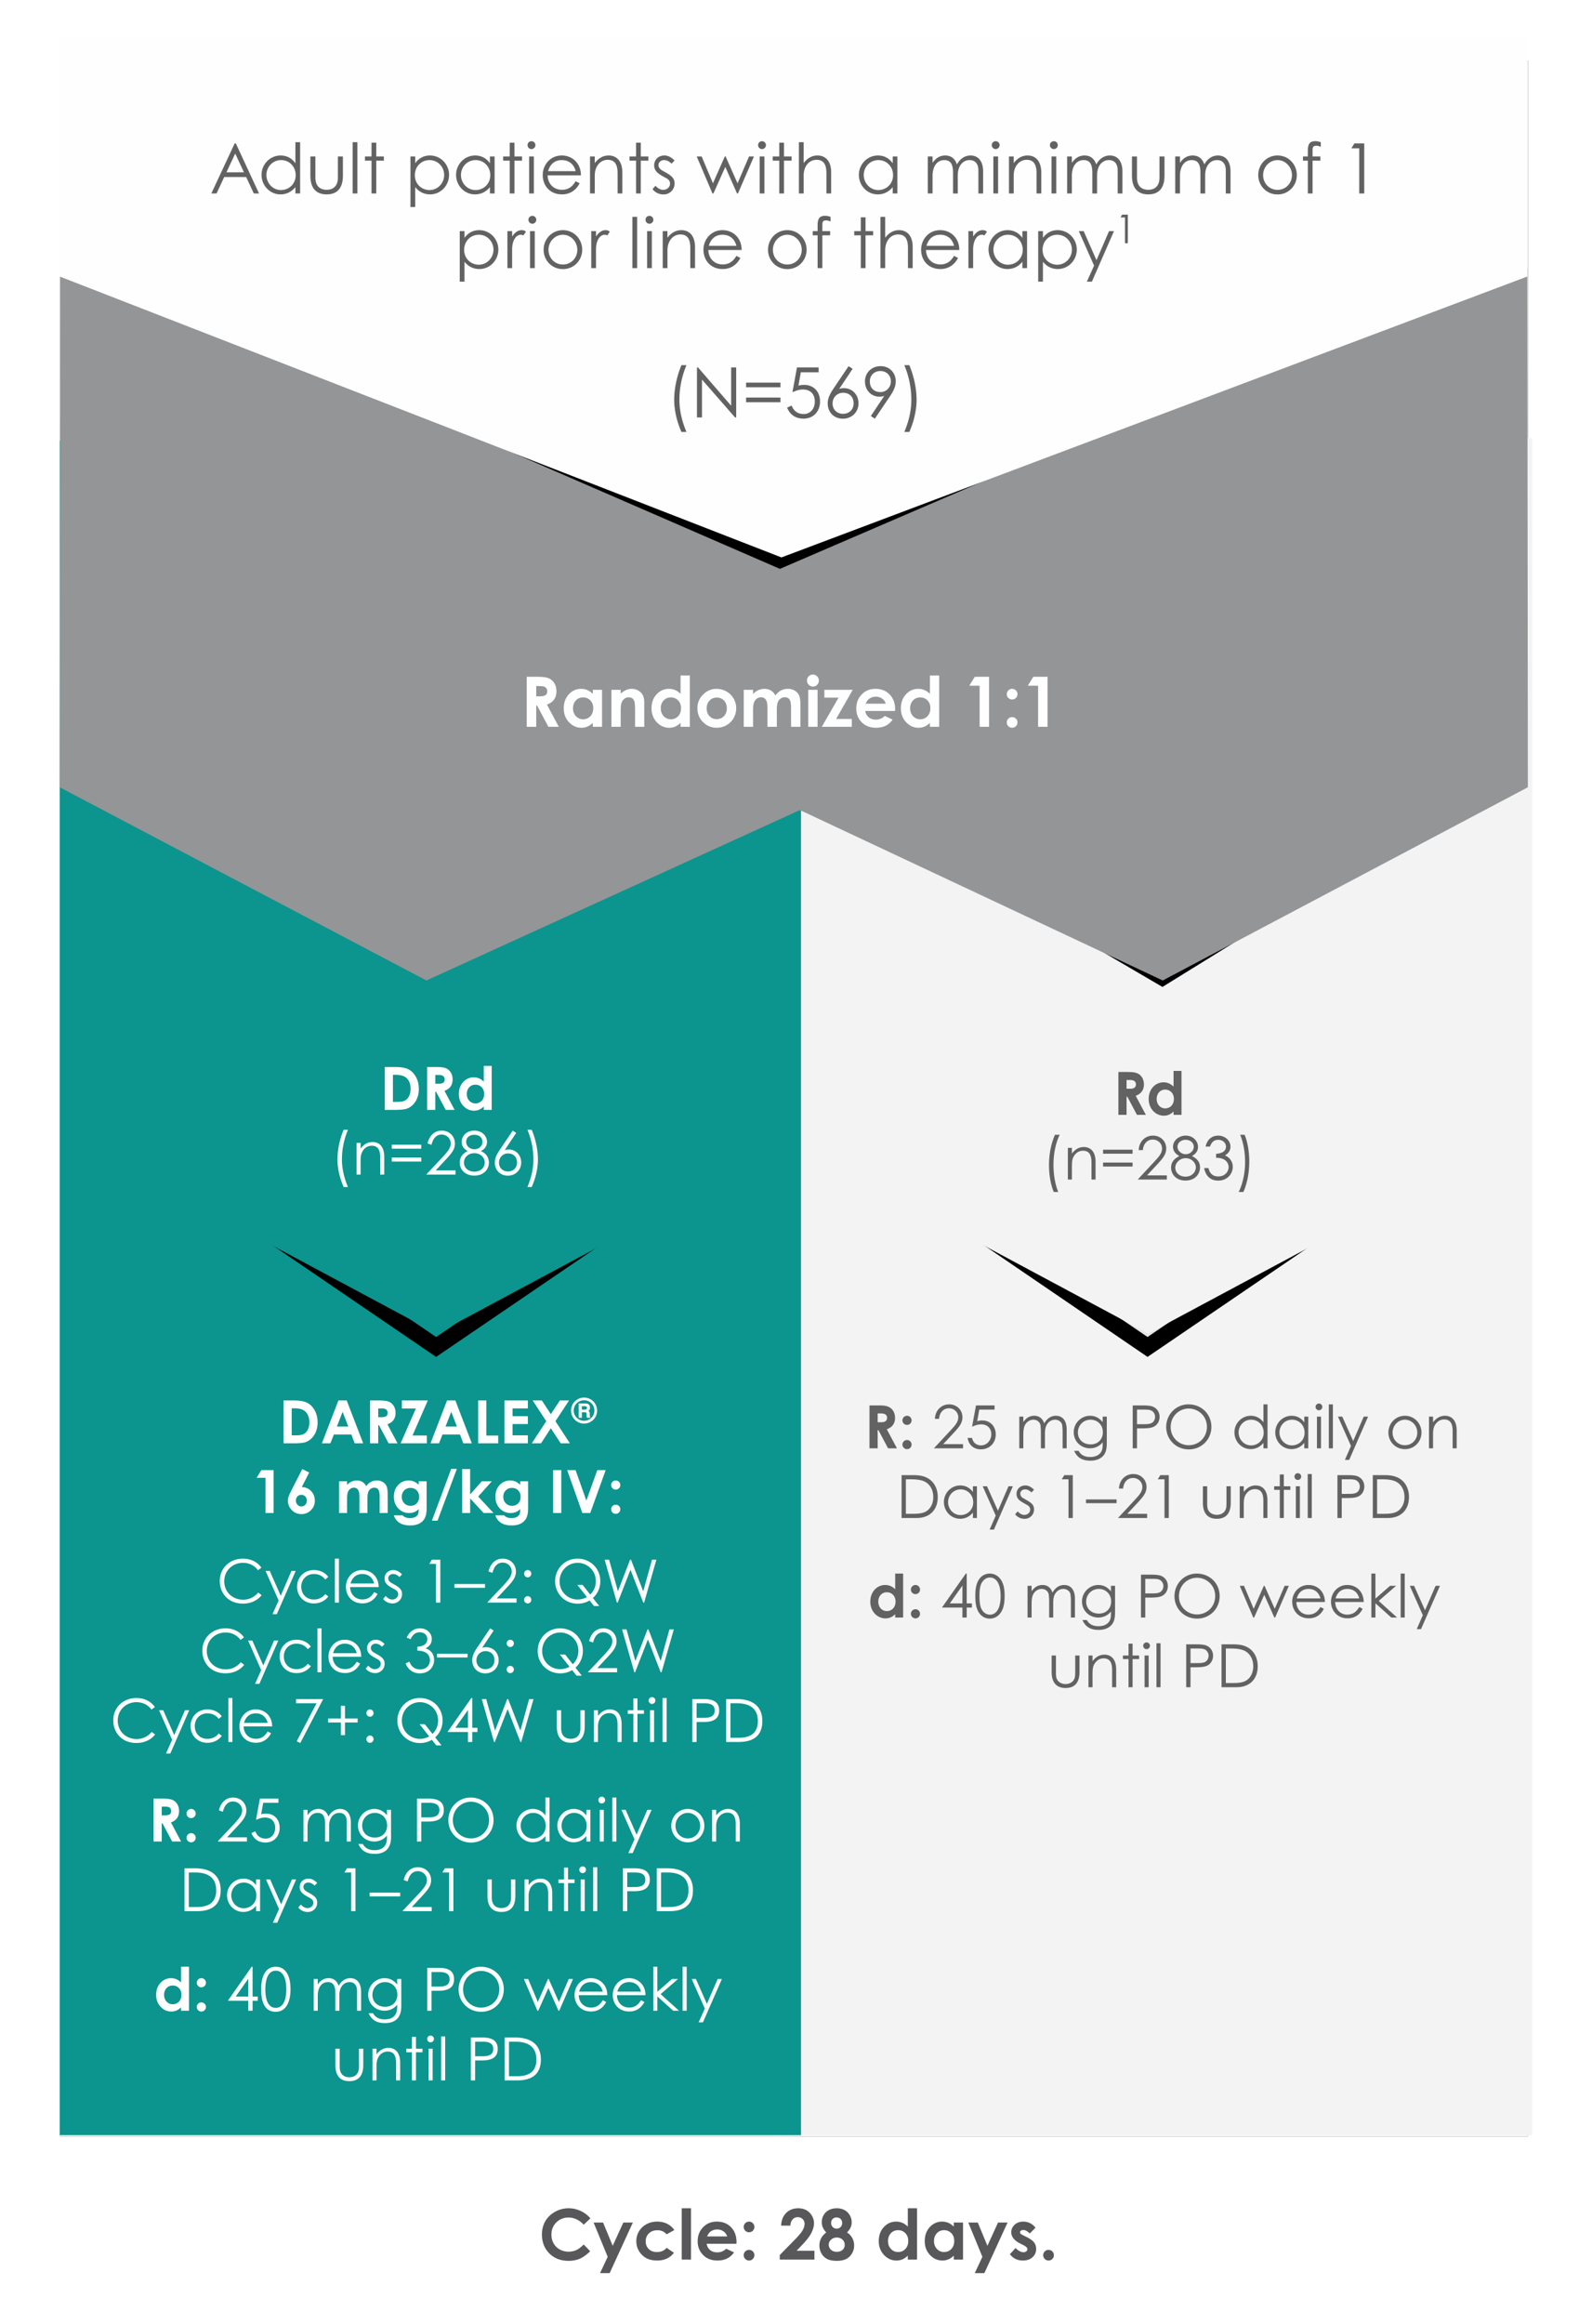
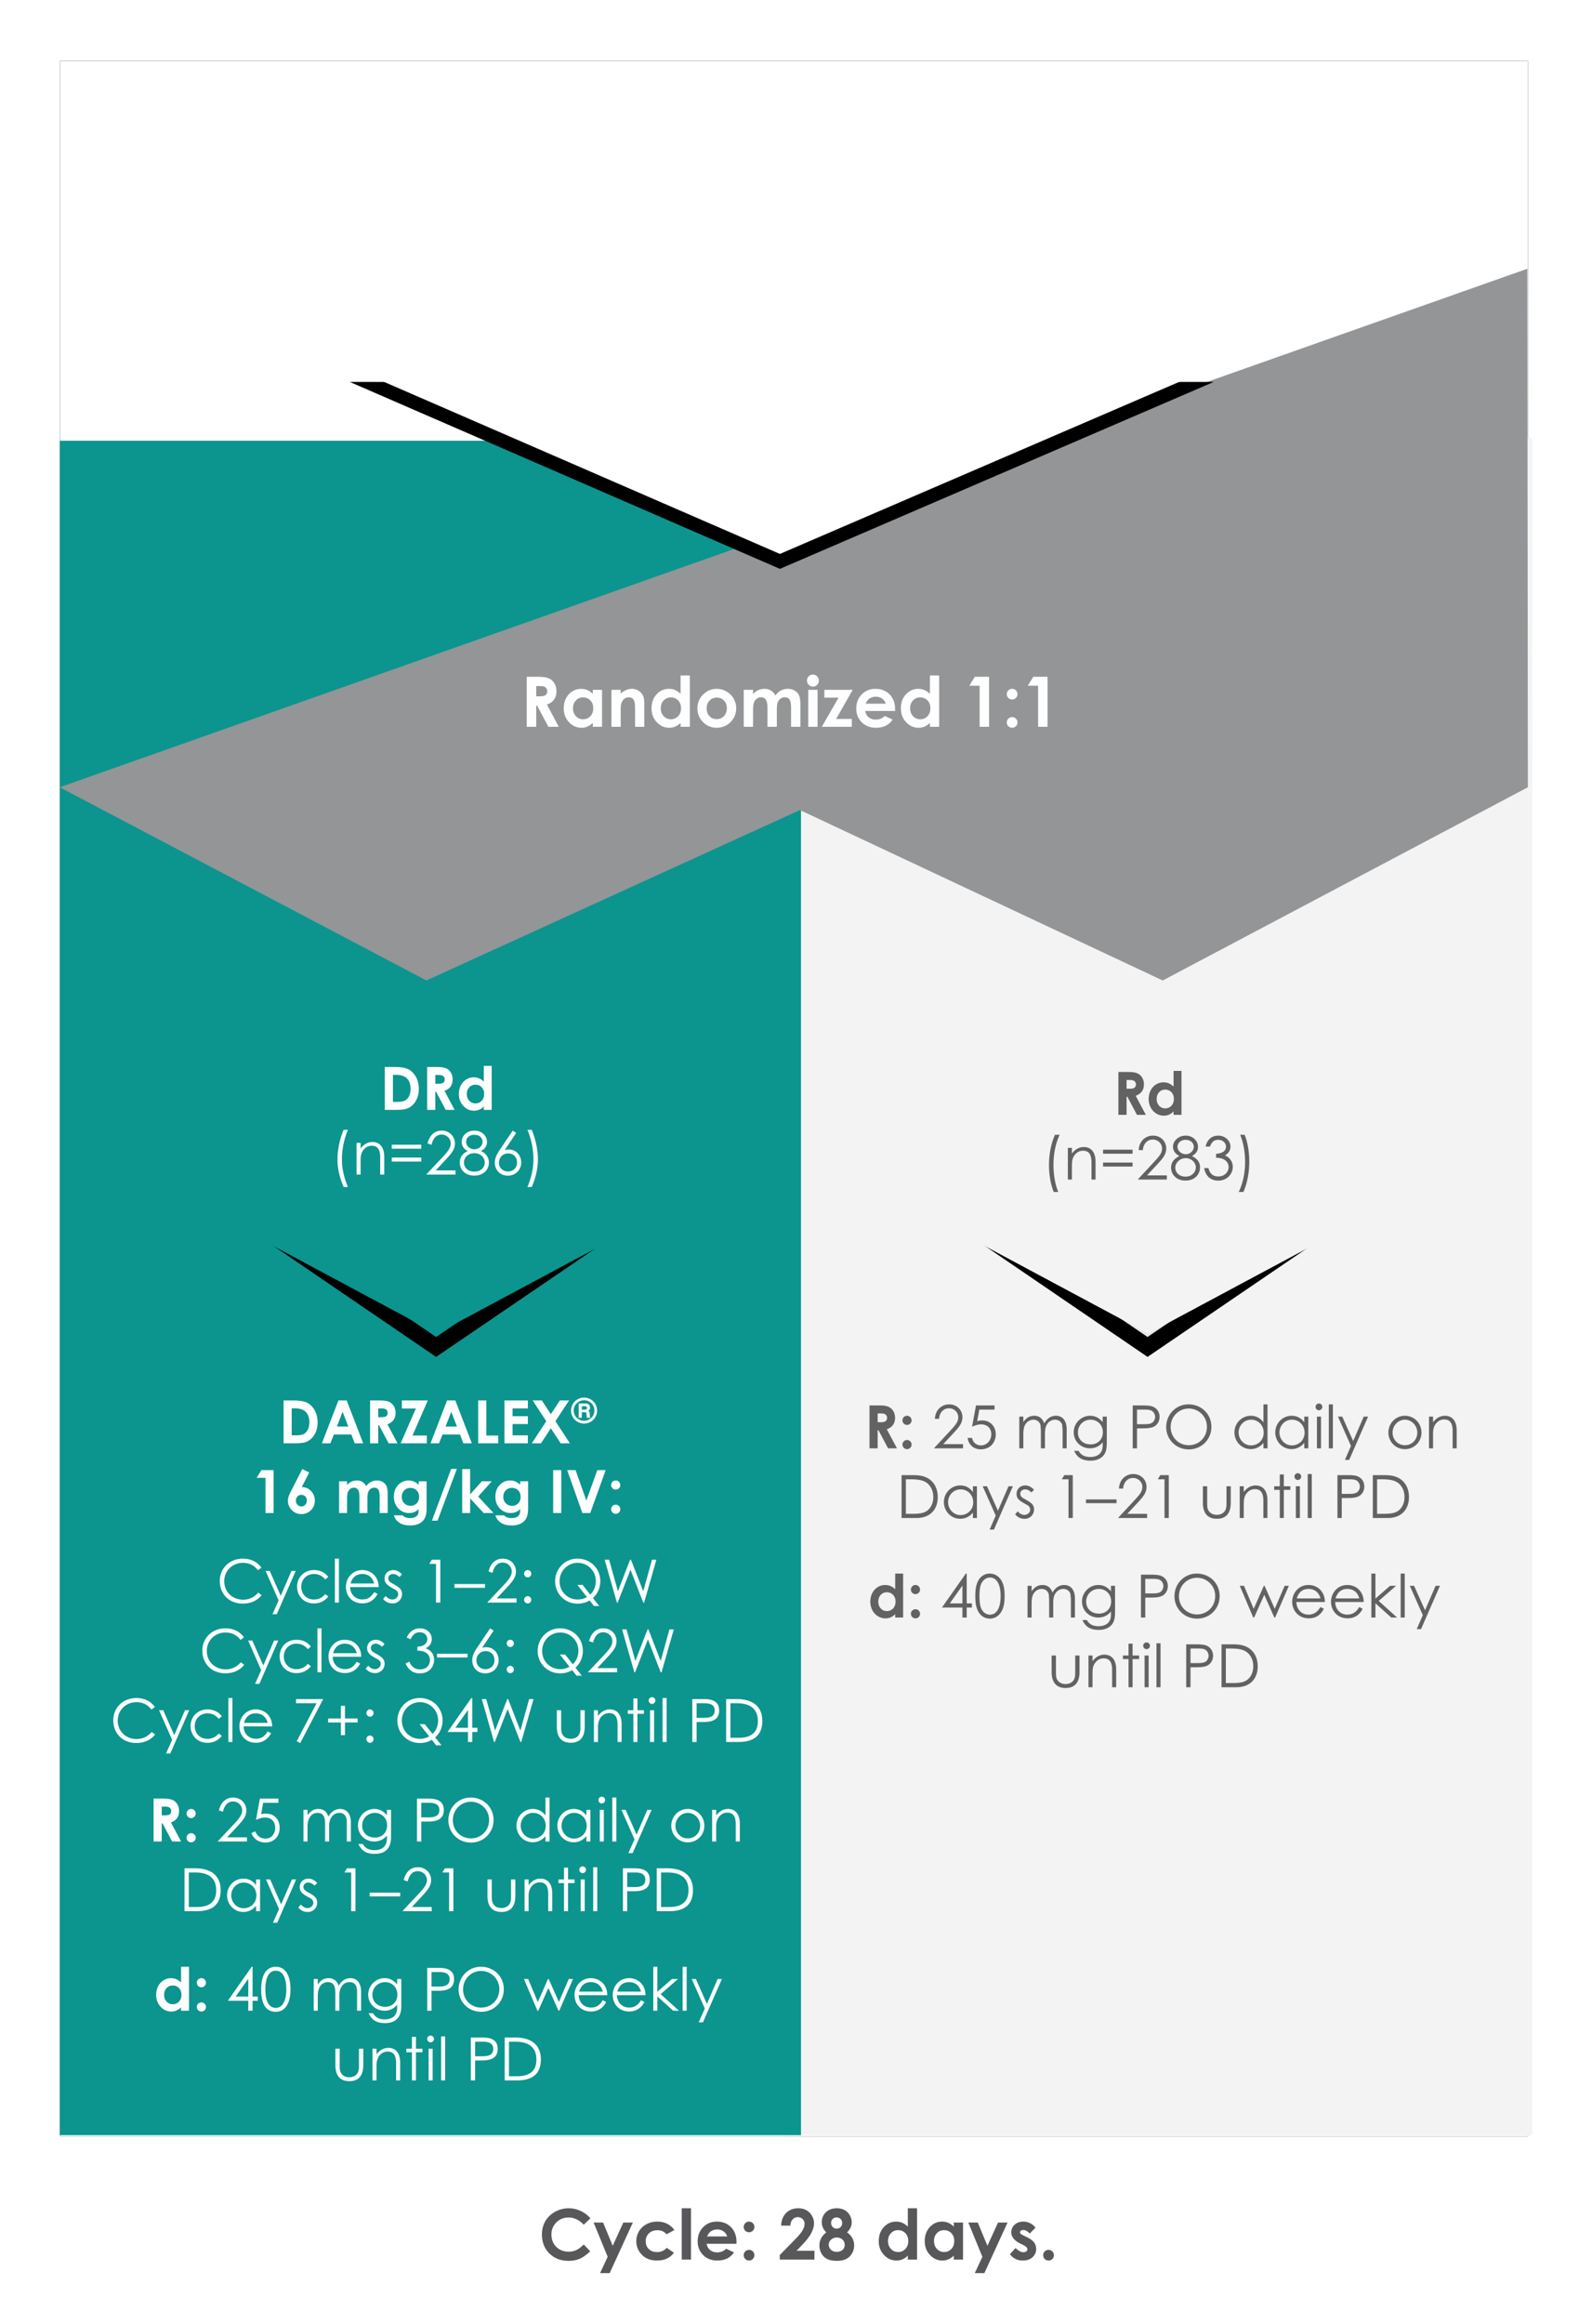
<svg xmlns="http://www.w3.org/2000/svg" xmlns:xlink="http://www.w3.org/1999/xlink" width="320" height="467" viewBox="0 0 320 467">
  <defs>
    <filter x="-4.3%" y="-6.1%" width="108.6%" height="112.2%" filterUnits="objectBoundingBox" id="7vhr1ai5va">
      <feOffset in="SourceAlpha" result="shadowOffsetOuter1" />
      <feGaussianBlur stdDeviation="6" in="shadowOffsetOuter1" result="shadowBlurOuter1" />
      <feColorMatrix values="0 0 0 0 0 0 0 0 0 0.647 0 0 0 0 0.616 0 0 0 0.35 0" in="shadowBlurOuter1" />
    </filter>
    <filter x="-18.7%" y="-10%" width="158.8%" height="120%" filterUnits="objectBoundingBox" id="0qn1ynac3c">
      <feOffset dx="4" in="SourceAlpha" result="shadowOffsetOuter1" />
      <feGaussianBlur stdDeviation="3" in="shadowOffsetOuter1" result="shadowBlurOuter1" />
      <feColorMatrix values="0 0 0 0 0 0 0 0 0 0 0 0 0 0 0 0 0 0 0.5 0" in="shadowBlurOuter1" />
    </filter>
    <filter x="-18.7%" y="-10%" width="158.8%" height="120%" filterUnits="objectBoundingBox" id="0gojk17cae">
      <feOffset dx="4" in="SourceAlpha" result="shadowOffsetOuter1" />
      <feGaussianBlur stdDeviation="3" in="shadowOffsetOuter1" result="shadowBlurOuter1" />
      <feColorMatrix values="0 0 0 0 0 0 0 0 0 0 0 0 0 0 0 0 0 0 0.5 0" in="shadowBlurOuter1" />
    </filter>
    <filter x="-24%" y="-13.6%" width="164.8%" height="127.6%" filterUnits="objectBoundingBox" id="v463twn31g">
      <feMorphology radius="1" operator="dilate" in="SourceAlpha" result="shadowSpreadOuter1" />
      <feOffset dx="3" in="shadowSpreadOuter1" result="shadowOffsetOuter1" />
      <feGaussianBlur stdDeviation="2.5" in="shadowOffsetOuter1" result="shadowBlurOuter1" />
      <feColorMatrix values="0 0 0 0 0 0 0 0 0 0 0 0 0 0 0 0 0 0 0.5 0" in="shadowBlurOuter1" />
    </filter>
    <filter x="-24%" y="-13.6%" width="164.8%" height="127.6%" filterUnits="objectBoundingBox" id="l9u8c1c2yi">
      <feMorphology radius="1" operator="dilate" in="SourceAlpha" result="shadowSpreadOuter1" />
      <feOffset dx="3" in="shadowSpreadOuter1" result="shadowOffsetOuter1" />
      <feGaussianBlur stdDeviation="2.5" in="shadowOffsetOuter1" result="shadowBlurOuter1" />
      <feColorMatrix values="0 0 0 0 0 0 0 0 0 0 0 0 0 0 0 0 0 0 0.5 0" in="shadowBlurOuter1" />
    </filter>
    <filter x="-20%" y="-8.3%" width="156.2%" height="116.5%" filterUnits="objectBoundingBox" id="dychy6383k">
      <feMorphology radius=".5" operator="dilate" in="SourceAlpha" result="shadowSpreadOuter1" />
      <feOffset dx="3" in="shadowSpreadOuter1" result="shadowOffsetOuter1" />
      <feGaussianBlur stdDeviation="2.5" in="shadowOffsetOuter1" result="shadowBlurOuter1" />
      <feColorMatrix values="0 0 0 0 0 0 0 0 0 0 0 0 0 0 0 0 0 0 0.5 0" in="shadowBlurOuter1" />
    </filter>
    <path id="5w0fztw74b" d="M356.109 65.83v295h-417v-295z" />
    <path id="uqgxcn5upd" d="m55 107 37.426 54.972L55 216.842z" />
    <path id="vswhs7cc4f" d="m57 106.449 37.426 54.971L57 216.29z" />
-     <path id="5e3lc9s6dh" d="m53.151 104.698 37.555 60.705-37.555 64.162z" />
-     <path id="oy0t2cje2j" d="m201.151 106.698 37.555 60.705-37.555 64.162z" />
    <path id="27yfuj2btl" d="m126.363-1.688 37.554 87.195-37.554 86.444z" />
  </defs>
  <g fill="none" fill-rule="evenodd">
    <g transform="rotate(90 149.914 223.025)">
      <use fill="#000" filter="url(#7vhr1ai5va)" xlink:href="#5w0fztw74b" />
      <use fill="#FFF" xlink:href="#5w0fztw74b" />
    </g>
    <path fill="#F3F3F3" d="M308 88H157v341h151z" />
    <g transform="rotate(90 108.213 284.42)">
      <use fill="#000" filter="url(#0qn1ynac3c)" xlink:href="#uqgxcn5upd" />
      <use fill="#E6E7E8" xlink:href="#uqgxcn5upd" />
    </g>
    <path fill="#F3F3F3" d="m291.945 235.198-61.15 32.747-61.15-32.747v-16.842h122.3z" />
    <g fill="#626262" fill-rule="nonzero">
      <path d="M224.802 224h1.644v-3.648h.156l1.932 3.648h1.788l-2.04-3.828c1.092-.396 1.656-1.164 1.656-2.292 0-.732-.264-1.38-.696-1.8-.576-.564-1.344-.696-2.436-.696h-2.004V224zm1.644-7.008h.708c.78 0 1.176.312 1.176.876 0 .588-.384.888-1.128.888h-.756v-1.764zM235.89 224h1.596v-8.832h-1.596v3.156c-.576-.576-1.236-.864-2.004-.864-1.656 0-3 1.368-3 3.36 0 1.956 1.416 3.348 3.036 3.348.804 0 1.404-.288 1.968-.84V224zm-1.68-5.076c1.008 0 1.752.756 1.752 1.872 0 1.164-.768 1.908-1.752 1.908-.996 0-1.716-.804-1.716-1.896 0-1.044.66-1.884 1.716-1.884zM212.712 239.496c-.612-1.452-.96-3.42-.96-5.508 0-2.292.492-4.452 1.248-5.988h-.948c-.792 1.8-1.2 3.9-1.2 6.084 0 2.076.372 4.02.96 5.412h.9zM215.46 230.628h-.816V237h.816v-2.676c0-1.008.072-1.632.552-2.256.432-.564.996-.864 1.68-.864 1.236 0 1.704.828 1.704 2.328V237h.816v-3.576c0-2.004-.972-2.964-2.364-2.964-.936 0-1.728.444-2.388 1.308v-1.14zM221.724 231v.804h5.928V231h-5.928zm0 2.58v.804h5.928v-.804h-5.928zM228.684 237h5.856v-.84h-3.984l2.148-2.304c1.02-1.104 1.716-1.92 1.716-3.096 0-1.44-1.104-2.592-2.664-2.592-1.608 0-2.82 1.236-2.868 2.916h.828c.108-1.32.912-2.124 2.004-2.124 1.044 0 1.86.804 1.86 1.8 0 .936-.588 1.596-1.596 2.688l-3.3 3.552zM235.776 230.412c0 .744.42 1.416 1.284 1.86-1.044.528-1.668 1.224-1.668 2.328 0 1.332 1.008 2.604 2.892 2.604 1.932 0 2.928-1.308 2.928-2.676 0-1.056-.576-1.728-1.62-2.256.816-.444 1.212-1.044 1.212-1.836 0-1.212-1.044-2.268-2.46-2.268-1.464 0-2.568 1.056-2.568 2.244zm2.532-1.404c1.092 0 1.656.732 1.656 1.392 0 .732-.66 1.512-1.632 1.512-.852 0-1.656-.684-1.656-1.488 0-.78.696-1.416 1.632-1.416zm.036 3.696c1.176 0 2.028.924 2.028 1.836 0 .996-.816 1.872-2.076 1.872-1.284 0-2.064-.84-2.064-1.788 0-.972.876-1.92 2.112-1.92zM246.432 230.388c0 .792-.624 1.356-1.992 1.44v.792c.552.024 1.068.06 1.56.324.6.324.96.912.96 1.548 0 .996-.816 1.884-2.076 1.884-1.116 0-1.704-.588-1.992-1.68h-.852c.312 1.668 1.344 2.52 2.832 2.52 1.788 0 2.928-1.344 2.928-2.784 0-.948-.552-1.86-1.572-2.28.732-.432 1.104-1.032 1.104-1.764 0-1.224-1.092-2.22-2.484-2.22-1.2 0-2.196.732-2.52 2.208h.876c.336-.9.816-1.368 1.656-1.368.936 0 1.572.648 1.572 1.38zM249.276 228c.612 1.452.996 3.408.996 5.508 0 2.304-.528 4.452-1.284 5.988h.948c.78-1.8 1.176-3.912 1.176-6.096 0-2.088-.36-4.02-.936-5.4h-.9z" />
    </g>
    <g fill="#626262" fill-rule="nonzero">
      <path d="M174.772 291h1.644v-3.648h.156l1.932 3.648h1.788l-2.04-3.828c1.092-.396 1.656-1.164 1.656-2.292 0-.732-.264-1.38-.696-1.8-.576-.564-1.344-.696-2.436-.696h-2.004V291zm1.644-7.008h.708c.78 0 1.176.312 1.176.876 0 .588-.384.888-1.128.888h-.756v-1.764zM182.32 289.332a.914.914 0 0 0-.924.912c0 .504.42.924.924.924.516 0 .912-.42.912-.924a.912.912 0 0 0-.912-.912zm0-4.872a.924.924 0 0 0-.924.924c0 .516.42.912.924.912a.912.912 0 0 0 .912-.912.922.922 0 0 0-.912-.924zM187.72 291h5.856v-.84h-3.984l2.148-2.304c1.02-1.104 1.716-1.92 1.716-3.096 0-1.44-1.104-2.592-2.664-2.592-1.608 0-2.82 1.236-2.868 2.916h.828c.108-1.32.912-2.124 2.004-2.124 1.044 0 1.86.804 1.86 1.8 0 .936-.588 1.596-1.596 2.688l-3.3 3.552zM196.18 282.384l-.792 4.272c.576-.24 1.164-.468 1.836-.468 1.236 0 2.028.804 2.028 1.968 0 1.32-.96 2.256-2.064 2.256-.78 0-1.584-.444-1.8-1.5h-.888c.18 1.32 1.164 2.292 2.628 2.292 1.872 0 3.024-1.356 3.024-3.012 0-1.584-1.104-2.796-2.724-2.796-.48 0-.792.096-1.008.156l.42-2.328h3.072v-.84h-3.732zM210.04 288.216c0-.588.024-1.152.228-1.668.324-.816 1.02-1.296 1.812-1.296.864 0 1.404.624 1.44 1.188.012.24.072.612.072 1.08V291h.816v-3.78c0-1.812-.852-2.76-2.172-2.76-.936 0-1.776.516-2.34 1.536-.348-1.032-1.044-1.536-2.016-1.536-.912 0-1.62.444-2.184 1.26v-1.092h-.816V291h.816v-2.7c0-.96.084-1.716.54-2.304.36-.468.924-.744 1.488-.744.84 0 1.404.6 1.44 1.296.012.288.06.696.06 1.188V291h.816v-2.784zM222.472 284.628h-.828v1.104c-.672-.792-1.428-1.272-2.556-1.272-1.692 0-3.264 1.416-3.264 3.312 0 1.884 1.5 3.228 3.264 3.228.996 0 1.92-.408 2.556-1.212v.48c0 .492-.036.948-.276 1.392-.384.696-1.164 1.08-2.22 1.08-1.128 0-1.872-.396-2.352-1.236h-.888c.564 1.236 1.452 1.98 3.288 1.98 1.212 0 2.16-.432 2.7-1.164.516-.708.576-1.572.576-2.616v-5.076zm-3.252.624c1.32 0 2.46.972 2.46 2.508 0 1.488-1.044 2.448-2.436 2.448-1.68 0-2.58-1.116-2.58-2.388 0-1.476 1.128-2.568 2.556-2.568zM227.68 291h.864v-4.008h.852c1.188 0 2.076-.048 2.688-.432.612-.384.996-1.068.996-1.884 0-.972-.54-1.74-1.416-2.076-.42-.156-1.092-.216-1.992-.216h-1.992V291zm2.388-7.776c.672 0 1.188.036 1.572.324.324.252.54.684.54 1.128 0 .432-.204.876-.504 1.116-.384.312-.96.36-1.704.36-.444 0-.936.012-1.428 0v-2.928h1.524zM238.888 282.168c-2.484 0-4.476 1.992-4.476 4.56 0 2.412 1.896 4.488 4.548 4.488 2.556 0 4.536-1.992 4.536-4.524 0-2.568-1.992-4.524-4.608-4.524zm.048.84c1.908 0 3.66 1.488 3.66 3.672 0 2.16-1.644 3.696-3.66 3.696-1.944 0-3.624-1.524-3.624-3.648 0-2.208 1.728-3.72 3.624-3.72zM253.96 291h.816v-8.832h-.816v3.624c-.636-.888-1.512-1.332-2.544-1.332-1.848 0-3.288 1.524-3.288 3.336 0 1.812 1.404 3.36 3.264 3.36.996 0 1.872-.408 2.568-1.248V291zm-2.472-5.748c1.428 0 2.52 1.116 2.52 2.592 0 1.584-1.224 2.568-2.532 2.568-1.428 0-2.508-1.212-2.508-2.592 0-1.368 1.056-2.568 2.52-2.568zM262.168 285.792c-.636-.888-1.512-1.332-2.544-1.332-1.848 0-3.288 1.524-3.288 3.336 0 1.812 1.404 3.36 3.264 3.36.996 0 1.872-.408 2.568-1.248V291h.804v-6.372h-.804v1.164zm-2.472-.54c1.428 0 2.532 1.116 2.532 2.592 0 1.584-1.236 2.568-2.544 2.568-1.428 0-2.508-1.212-2.508-2.592 0-1.368 1.056-2.568 2.52-2.568zM264.712 291h.816v-6.372h-.816V291zm.396-9a.67.67 0 0 0-.672.672c0 .372.3.684.672.684a.692.692 0 0 0 .684-.684.681.681 0 0 0-.684-.672zM267.1 291h.816v-8.832h-.816zM271.552 290.52l-1.224 2.808h.864l3.804-8.7h-.876l-2.124 4.908-2.196-4.908h-.864zM282.4 284.46c-1.908 0-3.324 1.548-3.324 3.372 0 1.812 1.404 3.336 3.324 3.336s3.324-1.524 3.324-3.336c0-1.824-1.416-3.372-3.324-3.372zm0 .792c1.356 0 2.484 1.176 2.484 2.592 0 1.392-1.056 2.532-2.484 2.532-1.44 0-2.484-1.14-2.484-2.532 0-1.416 1.116-2.592 2.484-2.592zM288.052 284.628h-.816V291h.816v-2.676c0-1.008.072-1.632.552-2.256.432-.564.996-.864 1.68-.864 1.236 0 1.704.828 1.704 2.328V291h.816v-3.576c0-2.004-.972-2.964-2.364-2.964-.936 0-1.728.444-2.388 1.308v-1.14zM181.222 305h3.012c2.772 0 4.26-1.752 4.26-4.212 0-1.896-.924-3.384-2.472-4.008-.852-.348-1.728-.396-2.676-.396h-2.124V305zm.864-.84v-6.936h.876c1.872 0 3.096.228 3.912 1.296.48.624.72 1.404.72 2.28 0 .9-.264 1.68-.756 2.28-.768.936-1.848 1.08-3.48 1.08h-1.272zM195.562 299.792c-.636-.888-1.512-1.332-2.544-1.332-1.848 0-3.288 1.524-3.288 3.336 0 1.812 1.404 3.36 3.264 3.36.996 0 1.872-.408 2.568-1.248V305h.804v-6.372h-.804v1.164zm-2.472-.54c1.428 0 2.532 1.116 2.532 2.592 0 1.584-1.236 2.568-2.544 2.568-1.428 0-2.508-1.212-2.508-2.592 0-1.368 1.056-2.568 2.52-2.568zM200.146 304.52l-1.224 2.808h.864l3.804-8.7h-.876l-2.124 4.908-2.196-4.908h-.864zM204.046 304.256a2.405 2.405 0 0 0 1.884.912c1.152 0 1.92-.888 1.92-1.884 0-1.152-.816-1.476-2.28-2.328a1.047 1.047 0 0 1-.492-.852c0-.48.432-.852.96-.852.516 0 .9.24 1.284.612l.528-.54c-.54-.528-1.068-.864-1.764-.864-.972 0-1.752.684-1.752 1.692 0 1.116.744 1.464 2.208 2.28.312.168.528.516.528.888 0 .6-.552 1.056-1.176 1.056-.48 0-.924-.252-1.332-.708l-.516.588zM214.774 297.224V305h.864v-8.616h-1.704l-.516.84zM218.29 302.024h6.144v-.756h-6.144zM224.722 305h5.856v-.84h-3.984l2.148-2.304c1.02-1.104 1.716-1.92 1.716-3.096 0-1.44-1.104-2.592-2.664-2.592-1.608 0-2.82 1.236-2.868 2.916h.828c.108-1.32.912-2.124 2.004-2.124 1.044 0 1.86.804 1.86 1.8 0 .936-.588 1.596-1.596 2.688l-3.3 3.552zM234.07 297.224V305h.864v-8.616h-1.704l-.516.84zM246.526 301.736c0 .912.012 1.524-.492 2.064-.336.348-.852.564-1.44.564-.804 0-1.464-.372-1.764-1.02-.18-.384-.18-.936-.18-1.608v-3.108h-.864v3.3c0 2.148.984 3.228 2.808 3.228 1.824 0 2.796-1.08 2.796-3.228v-3.3h-.864v3.108zM250.006 298.628h-.816V305h.816v-2.676c0-1.008.072-1.632.552-2.256.432-.564.996-.864 1.68-.864 1.236 0 1.704.828 1.704 2.328V305h.816v-3.576c0-2.004-.972-2.964-2.364-2.964-.936 0-1.728.444-2.388 1.308v-1.14zM257.242 298.628h-1.128v.72h1.128V305h.816v-5.652h1.308v-.72h-1.308v-2.376h-.816zM260.47 305h.816v-6.372h-.816V305zm.396-9a.67.67 0 0 0-.672.672c0 .372.3.684.672.684a.692.692 0 0 0 .684-.684.681.681 0 0 0-.684-.672zM262.858 305h.816v-8.832h-.816zM268.834 305h.864v-4.008h.852c1.188 0 2.076-.048 2.688-.432.612-.384.996-1.068.996-1.884 0-.972-.54-1.74-1.416-2.076-.42-.156-1.092-.216-1.992-.216h-1.992V305zm2.388-7.776c.672 0 1.188.036 1.572.324.324.252.54.684.54 1.128 0 .432-.204.876-.504 1.116-.384.312-.96.36-1.704.36-.444 0-.936.012-1.428 0v-2.928h1.524zM275.938 305h3.012c2.772 0 4.26-1.752 4.26-4.212 0-1.896-.924-3.384-2.472-4.008-.852-.348-1.728-.396-2.676-.396h-2.124V305zm.864-.84v-6.936h.876c1.872 0 3.096.228 3.912 1.296.48.624.72 1.404.72 2.28 0 .9-.264 1.68-.756 2.28-.768.936-1.848 1.08-3.48 1.08h-1.272zM179.938 325h1.596v-8.832h-1.596v3.156c-.576-.576-1.236-.864-2.004-.864-1.656 0-3 1.368-3 3.36 0 1.956 1.416 3.348 3.036 3.348.804 0 1.404-.288 1.968-.84V325zm-1.68-5.076c1.008 0 1.752.756 1.752 1.872 0 1.164-.768 1.908-1.752 1.908-.996 0-1.716-.804-1.716-1.896 0-1.044.66-1.884 1.716-1.884zM184.018 323.332a.914.914 0 0 0-.924.912c0 .504.42.924.924.924.516 0 .912-.42.912-.924a.912.912 0 0 0-.912-.912zm0-4.872a.924.924 0 0 0-.924.924c0 .516.42.912.924.912a.912.912 0 0 0 .912-.912.922.922 0 0 0-.912-.924zM189.334 322.996h4.116V325h.864v-2.004h1.044v-.84h-1.044v-5.988h-.18l-4.8 6.828zm1.584-.84 2.532-3.576v3.576h-2.532zM196.042 320.68c0 1.32.144 2.376.648 3.204.528.876 1.32 1.332 2.28 1.332 1.08 0 2.028-.66 2.532-1.836.324-.768.432-1.668.432-2.7 0-1.032-.096-1.92-.432-2.688-.504-1.176-1.452-1.824-2.532-1.824-1.404 0-2.448.972-2.784 2.7-.12.6-.144 1.212-.144 1.812zm.84.012c0-1.176.096-2.076.492-2.736.372-.624.972-.996 1.608-.996 1.26 0 2.148 1.212 2.148 3.732 0 2.532-.9 3.732-2.148 3.732-.624 0-1.236-.348-1.608-.972-.396-.66-.492-1.572-.492-2.76zM211.702 322.216c0-.588.024-1.152.228-1.668.324-.816 1.02-1.296 1.812-1.296.864 0 1.404.624 1.44 1.188.012.24.072.612.072 1.08V325h.816v-3.78c0-1.812-.852-2.76-2.172-2.76-.936 0-1.776.516-2.34 1.536-.348-1.032-1.044-1.536-2.016-1.536-.912 0-1.62.444-2.184 1.26v-1.092h-.816V325h.816v-2.7c0-.96.084-1.716.54-2.304.36-.468.924-.744 1.488-.744.84 0 1.404.6 1.44 1.296.012.288.06.696.06 1.188V325h.816v-2.784zM224.134 318.628h-.828v1.104c-.672-.792-1.428-1.272-2.556-1.272-1.692 0-3.264 1.416-3.264 3.312 0 1.884 1.5 3.228 3.264 3.228.996 0 1.92-.408 2.556-1.212v.48c0 .492-.036.948-.276 1.392-.384.696-1.164 1.08-2.22 1.08-1.128 0-1.872-.396-2.352-1.236h-.888c.564 1.236 1.452 1.98 3.288 1.98 1.212 0 2.16-.432 2.7-1.164.516-.708.576-1.572.576-2.616v-5.076zm-3.252.624c1.32 0 2.46.972 2.46 2.508 0 1.488-1.044 2.448-2.436 2.448-1.68 0-2.58-1.116-2.58-2.388 0-1.476 1.128-2.568 2.556-2.568zM229.342 325h.864v-4.008h.852c1.188 0 2.076-.048 2.688-.432.612-.384.996-1.068.996-1.884 0-.972-.54-1.74-1.416-2.076-.42-.156-1.092-.216-1.992-.216h-1.992V325zm2.388-7.776c.672 0 1.188.036 1.572.324.324.252.54.684.54 1.128 0 .432-.204.876-.504 1.116-.384.312-.96.36-1.704.36-.444 0-.936.012-1.428 0v-2.928h1.524zM240.55 316.168c-2.484 0-4.476 1.992-4.476 4.56 0 2.412 1.896 4.488 4.548 4.488 2.556 0 4.536-1.992 4.536-4.524 0-2.568-1.992-4.524-4.608-4.524zm.048.84c1.908 0 3.66 1.488 3.66 3.672 0 2.16-1.644 3.696-3.66 3.696-1.944 0-3.624-1.524-3.624-3.648 0-2.208 1.728-3.72 3.624-3.72zM251.914 325h.168l2.04-4.56 2.028 4.56h.156l2.76-6.372h-.852l-1.98 4.62-2.052-4.62h-.144l-2.04 4.62-1.944-4.62h-.852zM266.314 321.88c-.024-2.112-1.488-3.42-3.3-3.42-1.992 0-3.276 1.632-3.276 3.372 0 1.704 1.212 3.324 3.324 3.324 1.392 0 2.388-.636 3.036-1.908l-.684-.36c-.468.768-1.104 1.524-2.436 1.524-1.368 0-2.364-1.068-2.4-2.532h5.736zm-5.652-.72c.372-1.296 1.224-1.908 2.364-1.908 1.104 0 2.052.588 2.388 1.908h-4.752zM274.114 321.88c-.024-2.112-1.488-3.42-3.3-3.42-1.992 0-3.276 1.632-3.276 3.372 0 1.704 1.212 3.324 3.324 3.324 1.392 0 2.388-.636 3.036-1.908l-.684-.36c-.468.768-1.104 1.524-2.436 1.524-1.368 0-2.364-1.068-2.4-2.532h5.736zm-5.652-.72c.372-1.296 1.224-1.908 2.364-1.908 1.104 0 2.052.588 2.388 1.908h-4.752zM275.65 325h.816v-2.868l3.192 2.868h1.164l-3.696-3.336 3.492-3.036h-1.212l-2.94 2.568v-5.028h-.816zM281.542 325h.816v-8.832h-.816zM285.994 324.52l-1.224 2.808h.864l3.804-8.7h-.876l-2.124 4.908-2.196-4.908h-.864zM216.124 335.736c0 .912.012 1.524-.492 2.064-.336.348-.852.564-1.44.564-.804 0-1.464-.372-1.764-1.02-.18-.384-.18-.936-.18-1.608v-3.108h-.864v3.3c0 2.148.984 3.228 2.808 3.228 1.824 0 2.796-1.08 2.796-3.228v-3.3h-.864v3.108zM219.604 332.628h-.816V339h.816v-2.676c0-1.008.072-1.632.552-2.256.432-.564.996-.864 1.68-.864 1.236 0 1.704.828 1.704 2.328V339h.816v-3.576c0-2.004-.972-2.964-2.364-2.964-.936 0-1.728.444-2.388 1.308v-1.14zM226.84 332.628h-1.128v.72h1.128V339h.816v-5.652h1.308v-.72h-1.308v-2.376h-.816zM230.068 339h.816v-6.372h-.816V339zm.396-9a.67.67 0 0 0-.672.672c0 .372.3.684.672.684a.692.692 0 0 0 .684-.684.681.681 0 0 0-.684-.672zM232.456 339h.816v-8.832h-.816zM238.432 339h.864v-4.008h.852c1.188 0 2.076-.048 2.688-.432.612-.384.996-1.068.996-1.884 0-.972-.54-1.74-1.416-2.076-.42-.156-1.092-.216-1.992-.216h-1.992V339zm2.388-7.776c.672 0 1.188.036 1.572.324.324.252.54.684.54 1.128 0 .432-.204.876-.504 1.116-.384.312-.96.36-1.704.36-.444 0-.936.012-1.428 0v-2.928h1.524zM245.536 339h3.012c2.772 0 4.26-1.752 4.26-4.212 0-1.896-.924-3.384-2.472-4.008-.852-.348-1.728-.396-2.676-.396h-2.124V339zm.864-.84v-6.936h.876c1.872 0 3.096.228 3.912 1.296.48.624.72 1.404.72 2.28 0 .9-.264 1.68-.756 2.28-.768.936-1.848 1.08-3.48 1.08H246.4z" />
    </g>
    <path fill="#0B958E" d="M161 88.552H12V429h149z" />
    <g transform="rotate(90 37.437 211.645)">
      <use fill="#000" filter="url(#0gojk17cae)" xlink:href="#vswhs7cc4f" />
      <use fill="#0B958E" xlink:href="#vswhs7cc4f" />
    </g>
    <path fill="#0B958E" d="m148.945 235.198-61.15 32.747-61.15-32.747v-16.842h122.3z" />
    <g fill="#FEFEFE" fill-rule="nonzero">
      <path d="M77.348 214.38h1.945c1.254 0 2.186.156 2.795.467.61.31 1.111.815 1.506 1.514.394.7.592 1.516.592 2.45 0 .664-.11 1.274-.332 1.83a3.8 3.8 0 0 1-.914 1.386c-.388.368-.81.621-1.262.762-.453.14-1.239.211-2.356.211h-1.974v-8.62zm1.634 1.583v5.432h.762c.75 0 1.294-.086 1.632-.258.338-.172.614-.461.83-.867.214-.407.321-.907.321-1.5 0-.914-.256-1.623-.767-2.127-.461-.454-1.201-.68-2.22-.68h-.558zM85.855 214.38h1.74c.954 0 1.633.086 2.037.256.404.17.73.452.975.846.247.395.37.862.37 1.4 0 .567-.136 1.04-.408 1.422-.271.38-.68.669-1.227.864L91.38 223h-1.793l-1.94-3.65h-.152V223h-1.64v-8.62zm1.641 3.37h.516c.523 0 .884-.068 1.08-.205.198-.137.297-.363.297-.68a.812.812 0 0 0-.54-.788c-.163-.06-.464-.09-.902-.09h-.45v1.763zM97.24 214.164h1.594V223H97.24v-.674a3.14 3.14 0 0 1-.94.642c-.315.13-.655.196-1.023.196-.824 0-1.537-.32-2.138-.958-.602-.639-.903-1.433-.903-2.382 0-.984.291-1.79.873-2.42.582-.629 1.29-.943 2.121-.943.383 0 .743.072 1.079.217.336.144.646.361.931.65v-3.164zm-1.681 3.774c-.496 0-.909.174-1.237.524-.328.35-.492.798-.492 1.345 0 .55.167 1.004.501 1.36.334.355.745.532 1.233.532.504 0 .922-.175 1.254-.524.332-.35.498-.808.498-1.374 0-.555-.166-1.004-.498-1.348-.332-.344-.752-.515-1.26-.515zM69.076 238.496h.864c-.636-1.488-1.212-3.444-1.212-5.532 0-2.292.528-4.332 1.212-5.964h-.864c-.672 1.596-1.248 3.78-1.248 5.964 0 2.076.612 4.104 1.248 5.532zM71.668 236h.816v-3.06c0-1.776 1.08-2.736 2.232-2.736 1.236 0 1.704.828 1.704 2.328V236h.816v-3.576c0-2.004-.972-2.964-2.364-2.964-.936 0-1.728.444-2.388 1.308v-1.14h-.816V236zM78.748 230.804h5.928V230h-5.928v.804zm0 2.58h5.928v-.804h-5.928v.804zM85.936 229.736l.792.288c.348-1.404 1.056-2.064 2.04-2.064 1.02 0 1.836.804 1.836 1.8 0 .816-.576 1.596-1.596 2.688l-3.276 3.48-.024.072h5.856v-.84H87.58l2.148-2.304c1.02-1.104 1.716-1.92 1.716-3.096 0-1.44-1.104-2.592-2.664-2.592-1.524 0-2.484 1.068-2.844 2.568zM96.652 231.272c.828-.408 1.236-1.044 1.236-1.836 0-1.188-.984-2.268-2.544-2.268s-2.544 1.08-2.544 2.268c0 .792.408 1.428 1.236 1.836-.924.396-1.62 1.164-1.62 2.328 0 1.332.996 2.604 2.928 2.604s2.928-1.272 2.928-2.604c0-1.164-.696-1.932-1.62-2.328zm-1.308-3.264c1.068 0 1.644.648 1.644 1.428 0 .876-.804 1.476-1.644 1.476-.84 0-1.644-.6-1.644-1.476 0-.78.576-1.428 1.644-1.428zm0 7.404c-1.32 0-2.088-.864-2.088-1.812 0-1.068.876-1.896 2.088-1.896 1.212 0 2.088.828 2.088 1.896 0 .948-.768 1.812-2.088 1.812zM102.256 230.96c-.312 0-.588.048-.816.132l2.316-3.468-.696-.456-2.628 3.9c-.612.912-.972 1.68-.972 2.52 0 1.488 1.056 2.628 2.616 2.628s2.688-1.152 2.688-2.628c0-1.512-1.068-2.628-2.508-2.628zm-.144 4.416c-.996 0-1.812-.672-1.812-1.788 0-.996.756-1.836 1.812-1.836 1.104 0 1.812.72 1.812 1.836 0 1.104-.816 1.788-1.812 1.788zM106.012 238.496h.864c.636-1.428 1.248-3.456 1.248-5.532 0-2.184-.576-4.368-1.248-5.964h-.864a15.49 15.49 0 0 1 1.212 5.964c0 2.088-.576 4.044-1.212 5.532z" />
    </g>
    <g fill="#FEFEFE" fill-rule="nonzero">
      <path d="M57.002 281.38h1.945c1.254 0 2.186.156 2.795.467.61.31 1.111.815 1.506 1.514.394.7.592 1.516.592 2.45 0 .664-.11 1.274-.331 1.83a3.8 3.8 0 0 1-.915 1.386c-.388.368-.81.621-1.262.762-.453.14-1.238.211-2.356.211h-1.974v-8.62zm1.634 1.583v5.432h.762c.75 0 1.294-.086 1.632-.258.338-.172.614-.461.83-.867.214-.407.321-.907.321-1.5 0-.915-.255-1.624-.767-2.127-.461-.454-1.201-.68-2.22-.68h-.558zM68.023 281.38h1.664l3.317 8.62h-1.705l-.674-1.775h-3.516L66.406 290h-1.705l3.322-8.62zm.844 2.286-1.148 2.959h2.29l-1.142-2.959zM74.386 281.38h1.74c.954 0 1.633.086 2.037.256.404.17.73.452.975.846.247.395.37.862.37 1.4 0 .567-.136 1.04-.408 1.422-.271.38-.68.669-1.227.864L79.912 290h-1.793l-1.94-3.65h-.152V290h-1.64v-8.62zm1.641 3.37h.516c.523 0 .884-.068 1.08-.205.198-.137.297-.363.297-.68a.812.812 0 0 0-.54-.788c-.163-.06-.464-.09-.902-.09h-.45v1.763zM80.78 281.38h5.214l-3.076 7.044h2.877V290h-5.268l3.065-6.996h-2.813zM89.861 281.38h1.664l3.317 8.62h-1.706l-.673-1.775h-3.516L88.244 290h-1.705l3.322-8.62zm.844 2.286-1.149 2.959h2.291l-1.142-2.959zM96.113 281.38h1.64v7.056h2.391V290h-4.031zM101.398 281.38h4.705v1.606h-3.076v1.559h3.076v1.576h-3.076v2.268h3.076V290h-4.705zM107.07 281.38h1.846l1.804 2.76 1.823-2.76h1.845l-2.742 4.173 2.912 4.447h-1.845l-1.993-3.03-1.974 3.03h-1.858l2.913-4.447zM120.02 283.42c0 .467-.117.901-.351 1.303a2.58 2.58 0 0 1-.957.954c-.405.234-.841.35-1.31.35a2.58 2.58 0 0 1-1.31-.35 2.576 2.576 0 0 1-.959-.954 2.559 2.559 0 0 1-.35-1.307c0-.467.117-.902.35-1.306.234-.403.553-.721.957-.955.405-.234.842-.35 1.311-.35.47 0 .906.116 1.31.35.405.234.724.552.958.955.234.404.35.84.35 1.31zm-.54.006c0-.578-.203-1.07-.607-1.475a1.996 1.996 0 0 0-1.465-.606c-.577 0-1.068.201-1.475.605a1.98 1.98 0 0 0-.61 1.46c0 .368.092.711.275 1.028.184.317.437.567.76.752a2.07 2.07 0 0 0 1.043.277c.37 0 .716-.092 1.04-.275a2.02 2.02 0 0 0 .761-.749 1.98 1.98 0 0 0 .277-1.017zm-3.162-1.435h1.268c.266 0 .462.03.588.089.125.059.226.152.302.28a.883.883 0 0 1 .115.461.864.864 0 0 1-.07.375.802.802 0 0 1-.265.285c.104.06.176.126.215.2.039.074.063.204.072.391.016.356.031.563.046.62a.32.32 0 0 0 .121.166h-.718a.971.971 0 0 1-.061-.194 2.02 2.02 0 0 1-.017-.27c-.007-.253-.02-.41-.041-.469a.238.238 0 0 0-.108-.133c-.051-.03-.154-.044-.31-.044h-.508v1.11h-.63v-2.867zm.629.55v.68h.526c.203 0 .337-.027.403-.082.066-.055.1-.142.1-.263 0-.12-.033-.207-.098-.258-.065-.051-.199-.077-.402-.077h-.53zM52.536 295.38h2.455V304h-1.629v-7.078h-1.775zM60.763 295.164l1.394.697-1.506 2.93c.73 0 1.352.262 1.864.785.511.524.767 1.174.767 1.951 0 .75-.262 1.386-.788 1.908a2.6 2.6 0 0 1-1.901.782c-.778 0-1.425-.27-1.943-.812-.517-.54-.776-1.16-.776-1.86 0-.266.04-.533.12-.803.08-.27.265-.683.554-1.242l2.215-4.336zm-.205 5.18c-.305 0-.56.11-.768.33-.207.222-.31.498-.31.83 0 .332.108.611.325.838.216.226.47.34.758.34.305 0 .567-.112.786-.334.218-.223.328-.504.328-.844 0-.332-.107-.608-.32-.83a1.065 1.065 0 0 0-.8-.33zM68.157 297.625h1.606v.732c.273-.3.577-.525.91-.673a2.66 2.66 0 0 1 1.094-.223c.398 0 .757.098 1.078.293.32.195.578.48.773.855.254-.375.566-.66.935-.855.369-.195.772-.293 1.21-.293.453 0 .851.105 1.195.316.344.211.59.487.741.827.15.34.226.892.226 1.658V304h-1.612v-3.234c0-.723-.09-1.212-.27-1.468-.179-.256-.448-.384-.808-.384-.273 0-.518.078-.735.234a1.385 1.385 0 0 0-.483.648c-.106.275-.159.718-.159 1.327V304h-1.61v-3.088c0-.57-.043-.983-.127-1.24-.084-.255-.21-.445-.378-.57a.992.992 0 0 0-.61-.188c-.265 0-.506.08-.723.237-.217.159-.379.38-.486.665-.108.286-.161.735-.161 1.348V304h-1.606v-6.375zM84.16 297.625h1.593v5.461c0 1.078-.217 1.871-.65 2.379-.582.687-1.46 1.031-2.631 1.031-.625 0-1.15-.078-1.576-.234a2.834 2.834 0 0 1-1.079-.689 2.806 2.806 0 0 1-.65-1.104h1.764c.156.18.357.315.603.407.246.092.537.138.873.138.43 0 .776-.067 1.037-.2.262-.132.447-.304.554-.515.107-.211.161-.574.161-1.09a2.65 2.65 0 0 1-.885.606 2.813 2.813 0 0 1-1.048.185 2.883 2.883 0 0 1-2.168-.926c-.59-.617-.885-1.398-.885-2.344 0-1.011.312-1.824.937-2.437a2.797 2.797 0 0 1 2.028-.832c.367 0 .714.067 1.04.202.326.135.653.357.981.665v-.703zm-1.659 1.33c-.504 0-.92.169-1.248.507-.328.338-.492.763-.492 1.274 0 .532.168.967.504 1.307.336.34.757.51 1.265.51.496 0 .906-.166 1.228-.498.322-.332.483-.768.483-1.307 0-.531-.162-.963-.486-1.295-.324-.332-.742-.498-1.254-.498zM86.82 305.535l3.872-10.4h1.137l-3.879 10.4zM92.901 295.164h1.6v5.092l2.355-2.631h2.004l-2.742 3.059L99.194 304h-1.986l-2.707-2.936V304h-1.6zM104.562 297.625h1.593v5.461c0 1.078-.217 1.871-.65 2.379-.582.687-1.46 1.031-2.631 1.031-.625 0-1.15-.078-1.576-.234a2.834 2.834 0 0 1-1.078-.689 2.806 2.806 0 0 1-.65-1.104h1.763c.156.18.357.315.604.407.246.092.537.138.873.138.43 0 .775-.067 1.037-.2.261-.132.446-.304.553-.515.108-.211.162-.574.162-1.09a2.65 2.65 0 0 1-.885.606 2.813 2.813 0 0 1-1.05.185 2.883 2.883 0 0 1-2.167-.926c-.59-.617-.885-1.398-.885-2.344 0-1.011.313-1.824.938-2.437a2.797 2.797 0 0 1 2.027-.832c.367 0 .714.067 1.04.202.326.135.653.357.982.665v-.703zm-1.659 1.33c-.504 0-.92.169-1.248.507-.328.338-.492.763-.492 1.274 0 .532.168.967.504 1.307.336.34.758.51 1.266.51.496 0 .905-.166 1.227-.498.322-.332.484-.768.484-1.307 0-.531-.163-.963-.487-1.295-.324-.332-.742-.498-1.254-.498zM111.188 295.38h1.63V304h-1.63zM114.007 295.38h1.687l2.168 6.124 2.198-6.123h1.687L118.642 304h-1.582zM123.763 297.461c.254 0 .47.09.65.27.18.18.27.396.27.65a.88.88 0 0 1-.27.644.886.886 0 0 1-.65.27.891.891 0 0 1-.65-.267.877.877 0 0 1-.27-.647c0-.254.09-.47.27-.65.179-.18.396-.27.65-.27zm0 4.87c.254 0 .47.088.65.266.18.177.27.393.27.647s-.09.47-.27.65a.886.886 0 0 1-.65.27.886.886 0 0 1-.65-.27.886.886 0 0 1-.27-.65c0-.254.09-.47.27-.647a.891.891 0 0 1 .65-.267zM48.82 322.204c1.572 0 2.88-.588 3.768-1.704l-.684-.516c-.804.936-1.824 1.428-3.024 1.428-2.172 0-3.804-1.56-3.804-3.696 0-2.196 1.716-3.708 3.756-3.708 1.212 0 2.28.492 3.024 1.488l.684-.516c-.84-1.188-2.16-1.812-3.72-1.812-2.676 0-4.644 1.932-4.644 4.476 0 2.532 1.764 4.56 4.644 4.56zM58.588 315.628l-2.16 5.004-2.208-5.004h-.84l2.628 5.94-1.236 2.76h.864l3.804-8.7zM63.088 322.168c1.248 0 2.232-.528 2.904-1.392l-.612-.48c-.6.72-1.368 1.08-2.292 1.08-1.464 0-2.532-1.056-2.532-2.568 0-1.452 1.068-2.556 2.52-2.556.984 0 1.704.372 2.304 1.104l.6-.516c-.6-.852-1.644-1.38-2.868-1.38-1.956 0-3.396 1.428-3.396 3.348 0 1.896 1.404 3.36 3.372 3.36zM67.312 313.168V322h.816v-8.832zM72.856 322.156c1.392 0 2.424-.732 3.036-1.908l-.684-.36c-.468.768-1.104 1.476-2.352 1.476-1.452 0-2.436-1.02-2.484-2.484h5.736v-.06c0-1.956-1.428-3.36-3.3-3.36-1.992 0-3.276 1.632-3.276 3.372 0 1.776 1.2 3.324 3.324 3.324zm-2.4-3.996c.372-1.296 1.224-1.908 2.364-1.908 1.104 0 2.052.588 2.388 1.908h-4.752zM78.892 322.168c1.152 0 1.92-.888 1.92-1.884 0-1.044-.72-1.464-1.992-2.16-.504-.276-.78-.564-.78-1.02 0-.48.432-.852.96-.852.516 0 .9.24 1.284.612l.528-.54c-.54-.528-1.068-.864-1.764-.864-.972 0-1.752.684-1.752 1.692 0 1.104.888 1.572 2.052 2.196.468.252.684.528.684.972 0 .6-.552 1.056-1.176 1.056-.48 0-.924-.252-1.332-.708l-.516.588a2.405 2.405 0 0 0 1.884.912zM87.64 322h.864v-8.616H86.8l-.516.84h1.356zM91.348 319.024h6.144v-.756h-6.144zM98.2 315.736l.792.288c.348-1.404 1.056-2.064 2.04-2.064 1.02 0 1.836.804 1.836 1.8 0 .816-.576 1.596-1.596 2.688l-3.276 3.48-.024.072h5.856v-.84h-3.984l2.148-2.304c1.02-1.104 1.716-1.92 1.716-3.096 0-1.44-1.104-2.592-2.664-2.592-1.524 0-2.484 1.068-2.844 2.568zM106.072 316.924c.396 0 .72-.324.72-.732a.733.733 0 0 0-.72-.732.733.733 0 0 0-.72.732c0 .396.312.732.72.732zm0 5.244c.396 0 .72-.324.72-.732a.733.733 0 0 0-.72-.732.733.733 0 0 0-.72.732c0 .396.312.732.72.732zM120.664 317.692c0-2.568-1.992-4.524-4.608-4.524-2.484 0-4.476 1.992-4.476 4.56 0 2.412 1.896 4.488 4.548 4.488.888 0 1.692-.24 2.388-.648l.876 1.116h1.056l-1.272-1.608c.924-.828 1.488-2.028 1.488-3.384zm-4.56 3.684c-1.944 0-3.624-1.524-3.624-3.648 0-2.208 1.728-3.72 3.624-3.72 1.908 0 3.66 1.488 3.66 3.672 0 1.104-.432 2.052-1.128 2.7l-1.536-1.944h-1.056l1.932 2.448a3.786 3.786 0 0 1-1.872.492zM131.056 313.384l-1.488 5.364c-.084.324-.18.648-.276.972-.132-.336-.264-.66-.384-.984l-2.076-5.352h-.18L124.6 318.7c-.132.348-.264.684-.396 1.02l-.288-1.044-1.488-5.292h-.888L124 322h.156l2.268-5.82c.096-.264.204-.516.312-.78.096.264.204.528.3.78l2.268 5.82h.168l2.46-8.616h-.876zM45.316 336.204c1.572 0 2.88-.588 3.768-1.704l-.684-.516c-.804.936-1.824 1.428-3.024 1.428-2.172 0-3.804-1.56-3.804-3.696 0-2.196 1.716-3.708 3.756-3.708 1.212 0 2.28.492 3.024 1.488l.684-.516c-.84-1.188-2.16-1.812-3.72-1.812-2.676 0-4.644 1.932-4.644 4.476 0 2.532 1.764 4.56 4.644 4.56zM55.084 329.628l-2.16 5.004-2.208-5.004h-.84l2.628 5.94-1.236 2.76h.864l3.804-8.7zM59.584 336.168c1.248 0 2.232-.528 2.904-1.392l-.612-.48c-.6.72-1.368 1.08-2.292 1.08-1.464 0-2.532-1.056-2.532-2.568 0-1.452 1.068-2.556 2.52-2.556.984 0 1.704.372 2.304 1.104l.6-.516c-.6-.852-1.644-1.38-2.868-1.38-1.956 0-3.396 1.428-3.396 3.348 0 1.896 1.404 3.36 3.372 3.36zM63.808 327.168V336h.816v-8.832zM69.352 336.156c1.392 0 2.424-.732 3.036-1.908l-.684-.36c-.468.768-1.104 1.476-2.352 1.476-1.452 0-2.436-1.02-2.484-2.484h5.736v-.06c0-1.956-1.428-3.36-3.3-3.36-1.992 0-3.276 1.632-3.276 3.372 0 1.776 1.2 3.324 3.324 3.324zm-2.4-3.996c.372-1.296 1.224-1.908 2.364-1.908 1.104 0 2.052.588 2.388 1.908h-4.752zM75.388 336.168c1.152 0 1.92-.888 1.92-1.884 0-1.044-.72-1.464-1.992-2.16-.504-.276-.78-.564-.78-1.02 0-.48.432-.852.96-.852.516 0 .9.24 1.284.612l.528-.54c-.54-.528-1.068-.864-1.764-.864-.972 0-1.752.684-1.752 1.692 0 1.104.888 1.572 2.052 2.196.468.252.684.528.684.972 0 .6-.552 1.056-1.176 1.056-.48 0-.924-.252-1.332-.708l-.516.588a2.405 2.405 0 0 0 1.884.912zM84.376 336.216c1.908 0 2.88-1.344 2.88-2.688 0-1.152-.588-1.944-1.728-2.352.78-.336 1.26-.984 1.26-1.848 0-1.164-.924-2.16-2.4-2.16-1.104 0-2.124.648-2.628 1.86l.78.324c.372-.876.984-1.392 1.824-1.392.948 0 1.524.624 1.524 1.368 0 .852-.624 1.452-1.992 1.536v.792c1.62 0 2.52.72 2.52 1.932 0 .924-.648 1.836-1.98 1.836-1.14 0-1.788-.648-2.148-1.56l-.768.36c.504 1.188 1.428 1.992 2.856 1.992zM87.844 333.024h6.144v-.756h-6.144zM97.72 330.96c-.312 0-.588.048-.816.132l2.316-3.468-.696-.456-2.628 3.9c-.612.912-.972 1.68-.972 2.52 0 1.488 1.056 2.628 2.616 2.628s2.688-1.152 2.688-2.628c0-1.512-1.068-2.628-2.508-2.628zm-.144 4.416c-.996 0-1.812-.672-1.812-1.788 0-.996.756-1.836 1.812-1.836 1.104 0 1.812.72 1.812 1.836 0 1.104-.816 1.788-1.812 1.788zM102.568 330.924c.396 0 .72-.324.72-.732a.733.733 0 0 0-.72-.732.733.733 0 0 0-.72.732c0 .396.312.732.72.732zm0 5.244c.396 0 .72-.324.72-.732a.733.733 0 0 0-.72-.732.733.733 0 0 0-.72.732c0 .396.312.732.72.732zM117.16 331.692c0-2.568-1.992-4.524-4.608-4.524-2.484 0-4.476 1.992-4.476 4.56 0 2.412 1.896 4.488 4.548 4.488.888 0 1.692-.24 2.388-.648l.876 1.116h1.056l-1.272-1.608c.924-.828 1.488-2.028 1.488-3.384zm-4.56 3.684c-1.944 0-3.624-1.524-3.624-3.648 0-2.208 1.728-3.72 3.624-3.72 1.908 0 3.66 1.488 3.66 3.672 0 1.104-.432 2.052-1.128 2.7l-1.536-1.944h-1.056l1.932 2.448a3.786 3.786 0 0 1-1.872.492zM118.42 329.736l.792.288c.348-1.404 1.056-2.064 2.04-2.064 1.02 0 1.836.804 1.836 1.8 0 .816-.576 1.596-1.596 2.688l-3.276 3.48-.024.072h5.856v-.84h-3.984l2.148-2.304c1.02-1.104 1.716-1.92 1.716-3.096 0-1.44-1.104-2.592-2.664-2.592-1.524 0-2.484 1.068-2.844 2.568zM134.56 327.384l-1.488 5.364c-.084.324-.18.648-.276.972-.132-.336-.264-.66-.384-.984l-2.076-5.352h-.18l-2.052 5.316c-.132.348-.264.684-.396 1.02l-.288-1.044-1.488-5.292h-.888l2.46 8.616h.156l2.268-5.82c.096-.264.204-.516.312-.78.096.264.204.528.3.78l2.268 5.82h.168l2.46-8.616h-.876zM27.412 350.204c1.572 0 2.88-.588 3.768-1.704l-.684-.516c-.804.936-1.824 1.428-3.024 1.428-2.172 0-3.804-1.56-3.804-3.696 0-2.196 1.716-3.708 3.756-3.708 1.212 0 2.28.492 3.024 1.488l.684-.516c-.84-1.188-2.16-1.812-3.72-1.812-2.676 0-4.644 1.932-4.644 4.476 0 2.532 1.764 4.56 4.644 4.56zM37.18 343.628l-2.16 5.004-2.208-5.004h-.84l2.628 5.94-1.236 2.76h.864l3.804-8.7zM41.68 350.168c1.248 0 2.232-.528 2.904-1.392l-.612-.48c-.6.72-1.368 1.08-2.292 1.08-1.464 0-2.532-1.056-2.532-2.568 0-1.452 1.068-2.556 2.52-2.556.984 0 1.704.372 2.304 1.104l.6-.516c-.6-.852-1.644-1.38-2.868-1.38-1.956 0-3.396 1.428-3.396 3.348 0 1.896 1.404 3.36 3.372 3.36zM45.904 341.168V350h.816v-8.832zM51.448 350.156c1.392 0 2.424-.732 3.036-1.908l-.684-.36c-.468.768-1.104 1.476-2.352 1.476-1.452 0-2.436-1.02-2.484-2.484H54.7v-.06c0-1.956-1.428-3.36-3.3-3.36-1.992 0-3.276 1.632-3.276 3.372 0 1.776 1.2 3.324 3.324 3.324zm-2.4-3.996c.372-1.296 1.224-1.908 2.364-1.908 1.104 0 2.052.588 2.388 1.908h-4.752zM64.96 341.384H59.5v.84h4.128l-3.984 7.632.708.36zM68.524 345.284h-2.568v.804h2.568v2.544h.816v-2.544h2.544v-.804H69.34v-2.544h-.816zM74.368 344.924c.396 0 .72-.324.72-.732a.733.733 0 0 0-.72-.732.733.733 0 0 0-.72.732c0 .396.312.732.72.732zm0 5.244c.396 0 .72-.324.72-.732a.733.733 0 0 0-.72-.732.733.733 0 0 0-.72.732c0 .396.312.732.72.732zM88.96 345.692c0-2.568-1.992-4.524-4.608-4.524-2.484 0-4.476 1.992-4.476 4.56 0 2.412 1.896 4.488 4.548 4.488.888 0 1.692-.24 2.388-.648l.876 1.116h1.056l-1.272-1.608c.924-.828 1.488-2.028 1.488-3.384zm-4.56 3.684c-1.944 0-3.624-1.524-3.624-3.648 0-2.208 1.728-3.72 3.624-3.72 1.908 0 3.66 1.488 3.66 3.672 0 1.104-.432 2.052-1.128 2.7l-1.536-1.944H84.34l1.932 2.448a3.786 3.786 0 0 1-1.872.492zM94.924 347.156v-5.988h-.18l-4.74 6.756v.072h4.056V350h.864v-2.004h1.044v-.84h-1.044zm-3.396 0 2.532-3.576v3.576h-2.532zM106.36 341.384l-1.488 5.364c-.084.324-.18.648-.276.972-.132-.336-.264-.66-.384-.984l-2.076-5.352h-.18l-2.052 5.316c-.132.348-.264.684-.396 1.02l-.288-1.044-1.488-5.292h-.888l2.46 8.616h.156l2.268-5.82c.096-.264.204-.516.312-.78.096.264.204.528.3.78l2.268 5.82h.168l2.46-8.616h-.876zM114.736 350.156c1.824 0 2.796-1.08 2.796-3.228v-3.3h-.864v3.696c0 1.188-.636 2.04-1.932 2.04-1.188 0-1.944-.684-1.944-2.1v-3.636h-.864v3.3c0 2.148.984 3.228 2.808 3.228zM119.38 350h.816v-3.06c0-1.776 1.08-2.736 2.232-2.736 1.236 0 1.704.828 1.704 2.328V350h.816v-3.576c0-2.004-.972-2.964-2.364-2.964-.936 0-1.728.444-2.388 1.308v-1.14h-.816V350zM127.312 350h.816v-5.652h1.308v-.72h-1.308v-2.376h-.816v2.376h-1.128v.72h1.128zM131.056 342.356a.692.692 0 0 0 .684-.684.681.681 0 0 0-.684-.672.67.67 0 0 0-.672.672c0 .372.3.684.672.684zM130.66 350h.816v-6.372h-.816V350zM133.18 341.168V350h.816v-8.832zM139.156 350h.864v-4.008h1.392c1.644 0 3.144-.42 3.144-2.316 0-1.836-1.38-2.292-3.072-2.292h-2.328V350zm.864-4.848v-2.928h1.524c1.188 0 2.112.276 2.112 1.452 0 1.2-.924 1.476-2.208 1.476h-1.428zM145.96 350h2.52c3.264 0 4.752-1.512 4.752-4.212 0-2.916-1.908-4.404-5.148-4.404h-2.124V350zm.864-.84v-6.936h1.26c2.58 0 4.248 1.02 4.248 3.576 0 2.352-1.404 3.36-3.852 3.36h-1.656zM30.873 361.38h1.74c.953 0 1.632.086 2.036.256.404.17.73.452.975.846.247.395.37.862.37 1.4 0 .567-.136 1.04-.408 1.422-.271.38-.68.669-1.227.864L36.398 370h-1.793l-1.94-3.65h-.152V370h-1.64v-8.62zm1.64 3.37h.516c.523 0 .884-.068 1.08-.205.198-.137.297-.363.297-.68a.812.812 0 0 0-.54-.788c-.163-.06-.464-.09-.902-.09h-.45v1.763zM38.42 363.461c.253 0 .47.09.65.27.18.18.27.396.27.65a.88.88 0 0 1-.27.644.886.886 0 0 1-.65.27.891.891 0 0 1-.651-.267.877.877 0 0 1-.27-.647c0-.254.09-.47.27-.65.18-.18.396-.27.65-.27zm0 4.87c.253 0 .47.088.65.266.18.177.27.393.27.647s-.09.47-.27.65a.886.886 0 0 1-.65.27.886.886 0 0 1-.651-.27.886.886 0 0 1-.27-.65c0-.254.09-.47.27-.647a.891.891 0 0 1 .65-.267zM44.007 363.736l.792.288c.348-1.404 1.056-2.064 2.04-2.064 1.02 0 1.836.804 1.836 1.8 0 .816-.576 1.596-1.596 2.688l-3.276 3.48-.024.072h5.856v-.84h-3.984l2.148-2.304c1.02-1.104 1.716-1.92 1.716-3.096 0-1.44-1.104-2.592-2.664-2.592-1.524 0-2.484 1.068-2.844 2.568zM53.487 364.396c-.492 0-.768.06-.996.132l.408-2.304h3.072v-.84H52.24l-.78 4.236.204-.036c.504-.228.96-.396 1.62-.396 1.236 0 2.028.768 2.028 2.064 0 1.284-.804 2.16-1.896 2.16-1.152 0-1.74-.588-2.112-1.464l-.768.372c.432 1.008 1.224 1.884 2.856 1.884 1.656 0 2.82-1.224 2.82-2.952 0-1.692-1.104-2.856-2.724-2.856zM61 370h.815v-3.012c0-1.656.768-2.736 2.028-2.736 1.14 0 1.5.804 1.5 2.208V370h.816v-3.132c0-1.56.816-2.616 2.04-2.616 1.032 0 1.512.708 1.512 1.8V370h.816v-3.78c0-1.812-.852-2.76-2.172-2.76-.936 0-1.776.516-2.34 1.536-.348-1.032-1.044-1.536-2.016-1.536-.912 0-1.62.444-2.184 1.26v-1.092H61V370zM75.327 372.484c2.244 0 3.276-1.26 3.276-3.36v-5.496h-.828v1.104c-.672-.792-1.428-1.272-2.556-1.272-1.692 0-3.264 1.416-3.264 3.312 0 1.884 1.5 3.228 3.264 3.228.996 0 1.92-.408 2.556-1.212v.552c0 1.596-.912 2.4-2.496 2.4-1.128 0-1.872-.396-2.352-1.236h-.888c.564 1.236 1.452 1.98 3.288 1.98zm.048-3.276c-1.68 0-2.58-1.116-2.58-2.388 0-1.476 1.128-2.568 2.556-2.568 1.32 0 2.46.972 2.46 2.508 0 1.488-1.044 2.448-2.436 2.448zM83.811 370h.864v-4.008h1.392c1.644 0 3.144-.42 3.144-2.316 0-1.836-1.38-2.292-3.072-2.292h-2.328V370zm.864-4.848v-2.928H86.2c1.188 0 2.112.276 2.112 1.452 0 1.2-.924 1.476-2.208 1.476h-1.428zM94.671 370.216c2.556 0 4.536-1.992 4.536-4.524 0-2.568-1.992-4.524-4.608-4.524-2.484 0-4.476 1.992-4.476 4.56 0 2.412 1.896 4.488 4.548 4.488zm-.024-.84c-1.944 0-3.624-1.524-3.624-3.648 0-2.208 1.728-3.72 3.624-3.72 1.908 0 3.66 1.488 3.66 3.672 0 2.16-1.644 3.696-3.66 3.696zM107.08 370.156c.995 0 1.871-.408 2.567-1.248V370h.816v-8.832h-.816v3.624c-.636-.888-1.512-1.332-2.544-1.332-1.848 0-3.288 1.524-3.288 3.336 0 1.812 1.404 3.36 3.264 3.36zm.083-.744c-1.428 0-2.508-1.212-2.508-2.592 0-1.368 1.056-2.568 2.52-2.568 1.428 0 2.52 1.116 2.52 2.592 0 1.584-1.224 2.568-2.532 2.568zM115.3 370.156c.995 0 1.871-.408 2.567-1.248V370h.804v-6.372h-.804v1.164c-.636-.888-1.512-1.332-2.544-1.332-1.848 0-3.288 1.524-3.288 3.336 0 1.812 1.404 3.36 3.264 3.36zm.083-.744c-1.428 0-2.508-1.212-2.508-2.592 0-1.368 1.056-2.568 2.52-2.568 1.428 0 2.532 1.116 2.532 2.592 0 1.584-1.236 2.568-2.544 2.568zM120.951 362.356a.692.692 0 0 0 .684-.684.681.681 0 0 0-.684-.672.67.67 0 0 0-.672.672c0 .372.3.684.672.684zm-.396 7.644h.816v-6.372h-.816V370zM123.075 361.168V370h.816v-8.832zM130.12 363.628l-2.16 5.004-2.209-5.004h-.84l2.628 5.94-1.236 2.76h.864l3.804-8.7zM138.255 370.168c1.92 0 3.324-1.524 3.324-3.336 0-1.824-1.416-3.372-3.324-3.372s-3.324 1.548-3.324 3.372c0 1.812 1.404 3.336 3.324 3.336zm0-.792c-1.44 0-2.484-1.14-2.484-2.532 0-1.416 1.116-2.592 2.484-2.592 1.356 0 2.484 1.176 2.484 2.592 0 1.392-1.056 2.532-2.484 2.532zM143.14 370h.815v-3.06c0-1.776 1.08-2.736 2.232-2.736 1.236 0 1.704.828 1.704 2.328V370h.816v-3.576c0-2.004-.972-2.964-2.364-2.964-.936 0-1.728.444-2.388 1.308v-1.14h-.816V370zM37.084 384h2.52c3.264 0 4.752-1.512 4.752-4.212 0-2.916-1.908-4.404-5.148-4.404h-2.124V384zm.864-.84v-6.936h1.26c2.58 0 4.248 1.02 4.248 3.576 0 2.352-1.404 3.36-3.852 3.36h-1.656zM48.904 384.156c.996 0 1.872-.408 2.568-1.248V384h.804v-6.372h-.804v1.164c-.636-.888-1.512-1.332-2.544-1.332-1.848 0-3.288 1.524-3.288 3.336 0 1.812 1.404 3.36 3.264 3.36zm.084-.744c-1.428 0-2.508-1.212-2.508-2.592 0-1.368 1.056-2.568 2.52-2.568 1.428 0 2.532 1.116 2.532 2.592 0 1.584-1.236 2.568-2.544 2.568zM58.672 377.628l-2.16 5.004-2.208-5.004h-.84l2.628 5.94-1.236 2.76h.864l3.804-8.7zM61.84 384.168c1.152 0 1.92-.888 1.92-1.884 0-1.044-.72-1.464-1.992-2.16-.504-.276-.78-.564-.78-1.02 0-.48.432-.852.96-.852.516 0 .9.24 1.284.612l.528-.54c-.54-.528-1.068-.864-1.764-.864-.972 0-1.752.684-1.752 1.692 0 1.104.888 1.572 2.052 2.196.468.252.684.528.684.972 0 .6-.552 1.056-1.176 1.056-.48 0-.924-.252-1.332-.708l-.516.588a2.405 2.405 0 0 0 1.884.912zM70.588 384h.864v-8.616h-1.704l-.516.84h1.356zM74.296 381.024h6.144v-.756h-6.144zM81.148 377.736l.792.288c.348-1.404 1.056-2.064 2.04-2.064 1.02 0 1.836.804 1.836 1.8 0 .816-.576 1.596-1.596 2.688l-3.276 3.48-.024.072h5.856v-.84h-3.984l2.148-2.304c1.02-1.104 1.716-1.92 1.716-3.096 0-1.44-1.104-2.592-2.664-2.592-1.524 0-2.484 1.068-2.844 2.568zM90.268 384h.864v-8.616h-1.704l-.516.84h1.356zM100.792 384.156c1.824 0 2.796-1.08 2.796-3.228v-3.3h-.864v3.696c0 1.188-.636 2.04-1.932 2.04-1.188 0-1.944-.684-1.944-2.1v-3.636h-.864v3.3c0 2.148.984 3.228 2.808 3.228zM105.436 384h.816v-3.06c0-1.776 1.08-2.736 2.232-2.736 1.236 0 1.704.828 1.704 2.328V384h.816v-3.576c0-2.004-.972-2.964-2.364-2.964-.936 0-1.728.444-2.388 1.308v-1.14h-.816V384zM113.368 384h.816v-5.652h1.308v-.72h-1.308v-2.376h-.816v2.376h-1.128v.72h1.128zM117.112 376.356a.692.692 0 0 0 .684-.684.681.681 0 0 0-.684-.672.67.67 0 0 0-.672.672c0 .372.3.684.672.684zm-.396 7.644h.816v-6.372h-.816V384zM119.236 375.168V384h.816v-8.832zM125.212 384h.864v-4.008h1.392c1.644 0 3.144-.42 3.144-2.316 0-1.836-1.38-2.292-3.072-2.292h-2.328V384zm.864-4.848v-2.928h1.524c1.188 0 2.112.276 2.112 1.452 0 1.2-.924 1.476-2.208 1.476h-1.428zM132.016 384h2.52c3.264 0 4.752-1.512 4.752-4.212 0-2.916-1.908-4.404-5.148-4.404h-2.124V384zm.864-.84v-6.936h1.26c2.58 0 4.248 1.02 4.248 3.576 0 2.352-1.404 3.36-3.852 3.36h-1.656zM36.394 395.164h1.594V404h-1.594v-.674a3.14 3.14 0 0 1-.94.642c-.315.13-.656.196-1.023.196-.824 0-1.537-.32-2.139-.958-.601-.639-.902-1.433-.902-2.382 0-.984.291-1.79.873-2.42.582-.629 1.29-.943 2.121-.943.383 0 .742.072 1.078.217.336.144.647.361.932.65v-3.164zm-1.682 3.774c-.496 0-.908.174-1.236.524-.328.35-.492.798-.492 1.345 0 .55.167 1.004.5 1.359.335.355.746.533 1.234.533.504 0 .922-.175 1.254-.524.332-.35.498-.808.498-1.374 0-.555-.166-1.004-.498-1.348-.332-.344-.752-.515-1.26-.515zM40.478 397.461c.254 0 .47.09.65.27.18.18.27.396.27.65a.88.88 0 0 1-.27.644.886.886 0 0 1-.65.27.891.891 0 0 1-.65-.267.877.877 0 0 1-.27-.647c0-.254.09-.47.27-.65.18-.18.396-.27.65-.27zm0 4.87c.254 0 .47.088.65.266.18.177.27.393.27.647s-.09.47-.27.65a.886.886 0 0 1-.65.27.886.886 0 0 1-.65-.27.886.886 0 0 1-.27-.65c0-.254.09-.47.27-.647a.891.891 0 0 1 .65-.267zM50.77 401.156v-5.988h-.18l-4.74 6.756v.072h4.056V404h.864v-2.004h1.044v-.84H50.77zm-3.396 0 2.532-3.576v3.576h-2.532zM55.438 404.216c1.812 0 2.952-1.596 2.952-4.536 0-2.988-1.152-4.512-2.952-4.512-1.932 0-2.94 1.716-2.94 4.512 0 2.94.912 4.536 2.94 4.536zm0-.792c-1.5 0-2.1-1.524-2.1-3.744 0-2.172.636-3.72 2.1-3.72 1.26 0 2.112 1.212 2.112 3.72 0 2.544-.864 3.744-2.112 3.744zM63.058 404h.816v-3.012c0-1.656.768-2.736 2.028-2.736 1.14 0 1.5.804 1.5 2.208V404h.816v-3.132c0-1.56.816-2.616 2.04-2.616 1.032 0 1.512.708 1.512 1.8V404h.816v-3.78c0-1.812-.852-2.76-2.172-2.76-.936 0-1.776.516-2.34 1.536-.348-1.032-1.044-1.536-2.016-1.536-.912 0-1.62.444-2.184 1.26v-1.092h-.816V404zM77.386 406.484c2.244 0 3.276-1.26 3.276-3.36v-5.496h-.828v1.104c-.672-.792-1.428-1.272-2.556-1.272-1.692 0-3.264 1.416-3.264 3.312 0 1.884 1.5 3.228 3.264 3.228.996 0 1.92-.408 2.556-1.212v.552c0 1.596-.912 2.4-2.496 2.4-1.128 0-1.872-.396-2.352-1.236h-.888c.564 1.236 1.452 1.98 3.288 1.98zm.048-3.276c-1.68 0-2.58-1.116-2.58-2.388 0-1.476 1.128-2.568 2.556-2.568 1.32 0 2.46.972 2.46 2.508 0 1.488-1.044 2.448-2.436 2.448zM85.87 404h.864v-4.008h1.392c1.644 0 3.144-.42 3.144-2.316 0-1.836-1.38-2.292-3.072-2.292H85.87V404zm.864-4.848v-2.928h1.524c1.188 0 2.112.276 2.112 1.452 0 1.2-.924 1.476-2.208 1.476h-1.428zM96.73 404.216c2.556 0 4.536-1.992 4.536-4.524 0-2.568-1.992-4.524-4.608-4.524-2.484 0-4.476 1.992-4.476 4.56 0 2.412 1.896 4.488 4.548 4.488zm-.024-.84c-1.944 0-3.624-1.524-3.624-3.648 0-2.208 1.728-3.72 3.624-3.72 1.908 0 3.66 1.488 3.66 3.672 0 2.16-1.644 3.696-3.66 3.696zM114.322 397.628l-1.98 4.62-2.052-4.62h-.144l-2.04 4.62-1.944-4.62h-.852l2.712 6.372h.168l2.04-4.572 2.028 4.572h.156l2.76-6.372zM118.81 404.156c1.392 0 2.424-.732 3.036-1.908l-.684-.36c-.468.768-1.104 1.476-2.352 1.476-1.452 0-2.436-1.02-2.484-2.484h5.736v-.06c0-1.956-1.428-3.36-3.3-3.36-1.992 0-3.276 1.632-3.276 3.372 0 1.776 1.2 3.324 3.324 3.324zm-2.4-3.996c.372-1.296 1.224-1.908 2.364-1.908 1.104 0 2.052.588 2.388 1.908h-4.752zM126.49 404.156c1.392 0 2.424-.732 3.036-1.908l-.684-.36c-.468.768-1.104 1.476-2.352 1.476-1.452 0-2.436-1.02-2.484-2.484h5.736v-.06c0-1.956-1.428-3.36-3.3-3.36-1.992 0-3.276 1.632-3.276 3.372 0 1.776 1.2 3.324 3.324 3.324zm-2.4-3.996c.372-1.296 1.224-1.908 2.364-1.908 1.104 0 2.052.588 2.388 1.908h-4.752zM131.314 404h.816v-2.868l3.192 2.868h1.164l-3.696-3.336 3.492-3.036h-1.212l-2.94 2.568v-5.028h-.816zM137.206 395.168V404h.816v-8.832zM144.25 397.628l-2.16 5.004-2.208-5.004h-.84l2.628 5.94-1.236 2.76h.864l3.804-8.7zM70.222 418.156c1.824 0 2.796-1.08 2.796-3.228v-3.3h-.864v3.696c0 1.188-.636 2.04-1.932 2.04-1.188 0-1.944-.684-1.944-2.1v-3.636h-.864v3.3c0 2.148.984 3.228 2.808 3.228zM74.866 418h.816v-3.06c0-1.776 1.08-2.736 2.232-2.736 1.236 0 1.704.828 1.704 2.328V418h.816v-3.576c0-2.004-.972-2.964-2.364-2.964-.936 0-1.728.444-2.388 1.308v-1.14h-.816V418zM82.798 418h.816v-5.652h1.308v-.72h-1.308v-2.376h-.816v2.376H81.67v.72h1.128zM86.542 410.356a.692.692 0 0 0 .684-.684.681.681 0 0 0-.684-.672.67.67 0 0 0-.672.672c0 .372.3.684.672.684zM86.146 418h.816v-6.372h-.816V418zM88.666 409.168V418h.816v-8.832zM94.642 418h.864v-4.008h1.392c1.644 0 3.144-.42 3.144-2.316 0-1.836-1.38-2.292-3.072-2.292h-2.328V418zm.864-4.848v-2.928h1.524c1.188 0 2.112.276 2.112 1.452 0 1.2-.924 1.476-2.208 1.476h-1.428zM101.446 418h2.52c3.264 0 4.752-1.512 4.752-4.212 0-2.916-1.908-4.404-5.148-4.404h-2.124V418zm.864-.84v-6.936h1.26c2.58 0 4.248 1.02 4.248 3.576 0 2.352-1.404 3.36-3.852 3.36h-1.656z" />
    </g>
    <g transform="rotate(90 74.233 176.826)">
      <use fill="#000" filter="url(#v463twn31g)" xlink:href="#5e3lc9s6dh" />
      <use fill="#FFF" xlink:href="#5e3lc9s6dh" />
    </g>
    <g transform="rotate(90 222.233 178.826)">
      <use fill="#000" filter="url(#l9u8c1c2yi)" xlink:href="#oy0t2cje2j" />
      <use fill="#FFF" xlink:href="#oy0t2cje2j" />
    </g>
-     <path fill="#939597" d="M160.788 162.757 233.713 197l73.396-38.821L307 54H12.109L12 158.179 85.713 197z" />
+     <path fill="#939597" d="M160.788 162.757 233.713 197l73.396-38.821L307 54L12 158.179 85.713 197z" />
    <g transform="rotate(90 147.445 94.826)">
      <use fill="#000" filter="url(#dychy6383k)" xlink:href="#27yfuj2btl" />
      <use fill="#FFF" xlink:href="#27yfuj2btl" />
    </g>
-     <path fill="#FEFEFE" d="M307 7.39H12v48.168L157.073 112 307 55.558z" />
    <g fill="#FEFEFE" fill-rule="nonzero">
      <path d="M105.874 135.977h2.03c1.112 0 1.904.1 2.375.298.472.198.851.527 1.138.987.288.46.431 1.005.431 1.634 0 .661-.158 1.214-.475 1.658-.317.444-.794.78-1.432 1.008l2.379 4.471h-2.092l-2.263-4.259h-.177v4.259h-1.914v-10.056zm1.914 3.931h.601c.61 0 1.031-.08 1.261-.24.23-.159.346-.423.346-.792a.947.947 0 0 0-.629-.92c-.192-.07-.543-.106-1.053-.106h-.526v2.058zM119.156 138.595h1.86v7.438h-1.86v-.786c-.365.346-.73.596-1.097.748a3.074 3.074 0 0 1-1.193.23c-.962 0-1.794-.373-2.495-1.118-.702-.745-1.053-1.672-1.053-2.78 0-1.148.34-2.089 1.018-2.822.68-.734 1.504-1.1 2.475-1.1.447 0 .866.083 1.258.252.392.169.754.422 1.087.759v-.82zm-1.962 1.532c-.579 0-1.06.204-1.443.612-.382.407-.574.93-.574 1.568 0 .643.195 1.172.585 1.586.39.415.869.622 1.439.622.588 0 1.075-.204 1.463-.611.387-.408.58-.943.58-1.603 0-.648-.193-1.172-.58-1.573-.388-.4-.878-.601-1.47-.601zM122.902 138.595h1.86v.76c.423-.356.807-.603 1.151-.742a2.796 2.796 0 0 1 1.056-.209c.738 0 1.365.258 1.88.773.433.437.65 1.084.65 1.941v4.915h-1.846v-3.26c0-.89-.04-1.48-.12-1.771-.08-.292-.219-.514-.417-.667a1.169 1.169 0 0 0-.735-.229c-.378 0-.703.127-.974.38s-.459.602-.564 1.049c-.054.232-.082.736-.082 1.51v2.988h-1.86v-7.438zM136.8 135.724h1.859v10.309h-1.86v-.786c-.364.346-.73.596-1.097.748a3.074 3.074 0 0 1-1.193.23c-.961 0-1.793-.373-2.495-1.118-.702-.745-1.053-1.672-1.053-2.78 0-1.148.34-2.089 1.019-2.822.679-.734 1.504-1.1 2.475-1.1.446 0 .865.083 1.257.252.392.169.755.422 1.087.759v-3.692zm-1.963 4.403c-.578 0-1.06.204-1.442.612-.383.407-.574.93-.574 1.568 0 .643.195 1.172.584 1.586.39.415.87.622 1.44.622.587 0 1.075-.204 1.462-.611.387-.408.581-.943.581-1.603 0-.648-.194-1.172-.58-1.573-.388-.4-.878-.601-1.47-.601zM144.039 138.404c.701 0 1.361.176 1.979.526.617.351 1.099.828 1.445 1.43.347.6.52 1.25.52 1.947 0 .702-.174 1.358-.523 1.97a3.773 3.773 0 0 1-1.425 1.431 3.936 3.936 0 0 1-1.99.516c-1.066 0-1.976-.379-2.73-1.138-.755-.759-1.132-1.68-1.132-2.765 0-1.162.426-2.13 1.278-2.905.748-.675 1.607-1.012 2.578-1.012zm.027 1.757c-.579 0-1.06.202-1.446.605-.385.403-.578.92-.578 1.548 0 .647.19 1.171.571 1.573.38.4.863.601 1.446.601s1.069-.203 1.456-.608c.387-.406.581-.928.581-1.566s-.19-1.156-.57-1.555c-.381-.399-.868-.598-1.46-.598zM149.494 138.595h1.873v.855c.319-.35.673-.613 1.063-.786.39-.173.814-.26 1.275-.26.464 0 .884.114 1.257.342.374.228.675.56.903.998.296-.438.66-.77 1.09-.998.43-.228.901-.342 1.412-.342.528 0 .993.123 1.394.37.401.245.69.567.865.963.175.397.263 1.041.263 1.935v4.361h-1.88v-3.773c0-.844-.105-1.414-.314-1.713-.21-.298-.524-.448-.944-.448-.319 0-.605.092-.857.274-.253.182-.441.434-.564.755-.123.322-.185.838-.185 1.549v3.356h-1.88v-3.603c0-.665-.049-1.147-.147-1.445-.098-.299-.245-.521-.44-.667a1.157 1.157 0 0 0-.712-.219c-.31 0-.591.093-.844.277a1.651 1.651 0 0 0-.567.776c-.126.333-.188.857-.188 1.572v3.309h-1.873v-7.438zM163.398 135.533c.328 0 .61.118.844.355.235.237.352.525.352.862 0 .332-.116.616-.348.85-.233.236-.51.353-.834.353-.333 0-.617-.12-.851-.359a1.198 1.198 0 0 1-.353-.872c0-.328.117-.608.35-.84.232-.233.512-.349.84-.349zm-.937 3.063h1.873v7.437h-1.873v-7.438zM165.702 138.595h5.708l-3.35 5.859h3.158v1.579h-6.03l3.364-5.858h-2.85zM179.914 142.854h-5.996c.087.529.318.95.694 1.262.376.312.856.468 1.44.468.697 0 1.296-.244 1.797-.732l1.572.739c-.392.556-.861.967-1.408 1.234-.547.266-1.196.4-1.948.4-1.167 0-2.117-.369-2.85-1.105-.734-.736-1.101-1.657-1.101-2.765 0-1.135.365-2.077 1.097-2.826.731-.75 1.649-1.125 2.751-1.125 1.172 0 2.124.375 2.858 1.125s1.1 1.74 1.1 2.97l-.006.355zm-1.874-1.47a1.872 1.872 0 0 0-.728-1.011 2.108 2.108 0 0 0-1.26-.39c-.52 0-.976.146-1.368.438-.246.182-.474.503-.684.964h4.04zM186.92 135.724h1.86v10.309h-1.86v-.786c-.364.346-.73.596-1.097.748a3.074 3.074 0 0 1-1.193.23c-.961 0-1.793-.373-2.495-1.118-.702-.745-1.053-1.672-1.053-2.78 0-1.148.34-2.089 1.019-2.822.68-.734 1.504-1.1 2.475-1.1.446 0 .866.083 1.257.252.392.169.755.422 1.087.759v-3.692zm-1.962 4.403c-.578 0-1.06.204-1.442.612-.383.407-.574.93-.574 1.568 0 .643.195 1.172.584 1.586.39.415.87.622 1.44.622.587 0 1.075-.204 1.462-.611.388-.408.581-.943.581-1.603 0-.648-.193-1.172-.58-1.573-.388-.4-.878-.601-1.47-.601zM195.944 135.977h2.864v10.056h-1.9v-8.258h-2.072zM203.443 138.404c.296 0 .549.105.759.315.21.21.314.462.314.758 0 .292-.105.543-.314.752-.21.21-.463.315-.76.315a1.04 1.04 0 0 1-.758-.311 1.023 1.023 0 0 1-.314-.756c0-.296.104-.549.314-.758.21-.21.463-.315.759-.315zm0 5.68c.296 0 .549.104.759.312.21.207.314.459.314.755s-.105.55-.314.759c-.21.21-.463.314-.76.314-.295 0-.548-.104-.758-.314a1.034 1.034 0 0 1-.314-.759c0-.296.104-.548.314-.755a1.04 1.04 0 0 1 .759-.311zM207.702 135.977h2.864v10.056h-1.9v-8.258h-2.072z" />
    </g>
    <g fill="#626262" fill-rule="nonzero">
-       <path d="M51.019 38.873h1.05l-4.662-10.052h-.238l-4.69 10.052h1.05l1.54-3.304h4.41l1.54 3.304zm-5.502-4.256 1.764-3.766 1.75 3.766h-3.514zM56.381 39.055c1.162 0 2.184-.476 2.996-1.456v1.274h.952V28.57h-.952v4.228c-.742-1.036-1.764-1.554-2.968-1.554-2.156 0-3.836 1.778-3.836 3.892s1.638 3.92 3.808 3.92zm.098-.868c-1.666 0-2.926-1.414-2.926-3.024 0-1.596 1.232-2.996 2.94-2.996 1.666 0 2.94 1.302 2.94 3.024 0 1.848-1.428 2.996-2.954 2.996zM65.663 39.055c2.128 0 3.262-1.26 3.262-3.766v-3.85h-1.008v4.312c0 1.386-.742 2.38-2.254 2.38-1.386 0-2.268-.798-2.268-2.45V31.44h-1.008v3.85c0 2.506 1.148 3.766 3.276 3.766zM70.885 28.57v10.303h.952V28.57zM74.679 38.873h.952V32.28h1.526v-.84h-1.526v-2.772h-.952v2.772h-1.316v.84h1.316zM82.505 41.59h.952V37.6c.812.98 1.82 1.455 2.982 1.455 2.184 0 3.822-1.806 3.822-3.92s-1.68-3.892-3.85-3.892c-1.19 0-2.212.518-2.954 1.554V31.44h-.952v10.15zm3.836-3.403c-1.526 0-2.954-1.148-2.954-2.996 0-1.722 1.288-3.024 2.954-3.024 1.708 0 2.94 1.4 2.94 2.996 0 1.624-1.288 3.024-2.94 3.024zM95.483 39.055c1.162 0 2.184-.476 2.996-1.456v1.274h.938V31.44h-.938v1.358c-.742-1.036-1.764-1.554-2.968-1.554-2.156 0-3.836 1.778-3.836 3.892s1.638 3.92 3.808 3.92zm.098-.868c-1.666 0-2.926-1.414-2.926-3.024 0-1.596 1.232-2.996 2.94-2.996 1.666 0 2.954 1.302 2.954 3.024 0 1.848-1.442 2.996-2.968 2.996zM102.455 38.873h.952V32.28h1.526v-.84h-1.526v-2.772h-.952v2.772h-1.316v.84h1.316zM106.823 29.955a.807.807 0 0 0 .798-.798.795.795 0 0 0-.798-.784.783.783 0 0 0-.784.784c0 .434.35.798.784.798zm-.462 8.918h.952V31.44h-.952v7.434zM112.969 39.055c1.624 0 2.828-.854 3.542-2.226l-.798-.42c-.546.896-1.288 1.722-2.744 1.722-1.694 0-2.842-1.19-2.898-2.898h6.692v-.07c0-2.282-1.666-3.92-3.85-3.92-2.324 0-3.822 1.904-3.822 3.934 0 2.072 1.4 3.878 3.878 3.878zm-2.8-4.662c.434-1.512 1.428-2.226 2.758-2.226 1.288 0 2.394.686 2.786 2.226h-5.544zM118.597 38.873h.952v-3.57c0-2.072 1.26-3.192 2.604-3.192 1.442 0 1.988.966 1.988 2.716v4.046h.952v-4.172c0-2.338-1.134-3.458-2.758-3.458-1.092 0-2.016.518-2.786 1.526v-1.33h-.952v7.434zM127.851 38.873h.952V32.28h1.526v-.84h-1.526v-2.772h-.952v2.772h-1.316v.84h1.316zM133.353 39.07c1.344 0 2.24-1.037 2.24-2.199 0-1.218-.84-1.708-2.324-2.52-.588-.322-.91-.658-.91-1.19 0-.56.504-.994 1.12-.994.602 0 1.05.28 1.498.714l.616-.63c-.63-.616-1.246-1.008-2.058-1.008-1.134 0-2.044.798-2.044 1.974 0 1.288 1.036 1.834 2.394 2.562.546.294.798.616.798 1.134 0 .7-.644 1.232-1.372 1.232-.56 0-1.078-.294-1.554-.826l-.602.686a2.806 2.806 0 0 0 2.198 1.064zM150.559 31.44l-2.31 5.39-2.394-5.39h-.168l-2.38 5.39-2.268-5.39h-.994l3.164 7.433h.196l2.38-5.334 2.366 5.334h.182l3.22-7.434zM153.163 29.955a.807.807 0 0 0 .798-.798.795.795 0 0 0-.798-.784.783.783 0 0 0-.784.784c0 .434.35.798.784.798zm-.462 8.918h.952V31.44h-.952v7.434zM156.635 38.873h.952V32.28h1.526v-.84h-1.526v-2.772h-.952v2.772h-1.316v.84h1.316zM160.583 38.873h.952v-3.556c0-1.89 1.064-3.206 2.604-3.206 1.442 0 1.974.966 1.974 2.716v4.046h.952v-4.27c0-2.226-1.134-3.36-2.744-3.36-1.106 0-2.016.518-2.786 1.526v-4.2h-.952v10.304zM176.445 39.055c1.162 0 2.184-.476 2.996-1.456v1.274h.938V31.44h-.938v1.358c-.742-1.036-1.764-1.554-2.968-1.554-2.156 0-3.836 1.778-3.836 3.892s1.638 3.92 3.808 3.92zm.098-.868c-1.666 0-2.926-1.414-2.926-3.024 0-1.596 1.232-2.996 2.94-2.996 1.666 0 2.954 1.302 2.954 3.024 0 1.848-1.442 2.996-2.968 2.996zM186.497 38.873h.952V35.36c0-1.932.896-3.192 2.366-3.192 1.33 0 1.75.938 1.75 2.576v4.13h.952V35.22c0-1.82.952-3.052 2.38-3.052 1.204 0 1.764.826 1.764 2.1v4.606h.952v-4.41c0-2.114-.994-3.22-2.534-3.22-1.092 0-2.072.602-2.73 1.792-.406-1.204-1.218-1.792-2.352-1.792-1.064 0-1.89.518-2.548 1.47V31.44h-.952v7.434zM200.133 29.955a.807.807 0 0 0 .798-.798.795.795 0 0 0-.798-.784.783.783 0 0 0-.784.784c0 .434.35.798.784.798zm-.462 8.918h.952V31.44h-.952v7.434zM202.807 38.873h.952v-3.57c0-2.072 1.26-3.192 2.604-3.192 1.442 0 1.988.966 1.988 2.716v4.046h.952v-4.172c0-2.338-1.134-3.458-2.758-3.458-1.092 0-2.016.518-2.786 1.526v-1.33h-.952v7.434zM211.823 29.955a.807.807 0 0 0 .798-.798.795.795 0 0 0-.798-.784.783.783 0 0 0-.784.784c0 .434.35.798.784.798zm-.462 8.918h.952V31.44h-.952v7.434zM214.497 38.873h.952V35.36c0-1.932.896-3.192 2.366-3.192 1.33 0 1.75.938 1.75 2.576v4.13h.952V35.22c0-1.82.952-3.052 2.38-3.052 1.204 0 1.764.826 1.764 2.1v4.606h.952v-4.41c0-2.114-.994-3.22-2.534-3.22-1.092 0-2.072.602-2.73 1.792-.406-1.204-1.218-1.792-2.352-1.792-1.064 0-1.89.518-2.548 1.47V31.44h-.952v7.434zM230.807 39.055c2.128 0 3.262-1.26 3.262-3.766v-3.85h-1.008v4.312c0 1.386-.742 2.38-2.254 2.38-1.386 0-2.268-.798-2.268-2.45V31.44h-1.008v3.85c0 2.506 1.148 3.766 3.276 3.766zM236.225 38.873h.952V35.36c0-1.932.896-3.192 2.366-3.192 1.33 0 1.75.938 1.75 2.576v4.13h.952V35.22c0-1.82.952-3.052 2.38-3.052 1.204 0 1.764.826 1.764 2.1v4.606h.952v-4.41c0-2.114-.994-3.22-2.534-3.22-1.092 0-2.072.602-2.73 1.792-.406-1.204-1.218-1.792-2.352-1.792-1.064 0-1.89.518-2.548 1.47V31.44h-.952v7.434zM256.791 39.07c2.24 0 3.878-1.779 3.878-3.893 0-2.128-1.652-3.934-3.878-3.934s-3.878 1.806-3.878 3.934c0 2.114 1.638 3.892 3.878 3.892zm0-.925c-1.68 0-2.898-1.33-2.898-2.954 0-1.652 1.302-3.024 2.898-3.024 1.582 0 2.898 1.372 2.898 3.024 0 1.624-1.232 2.954-2.898 2.954zM262.881 38.873h.952V32.28h1.568v-.84h-1.568v-1.008c0-.728 0-1.148.756-1.148.378 0 .672.126.896.224v-.938c-.308-.098-.686-.21-1.092-.21-1.218 0-1.512.714-1.512 1.918v1.162h-.98v.84h.98v6.594zM273.213 38.873h1.008V28.821h-1.988l-.602.98h1.582zM92.413 56.59h.952V52.6c.812.98 1.82 1.455 2.982 1.455 2.184 0 3.822-1.806 3.822-3.92s-1.68-3.892-3.85-3.892c-1.19 0-2.212.518-2.954 1.554V46.44h-.952v10.15zm3.836-3.403c-1.526 0-2.954-1.148-2.954-2.996 0-1.722 1.288-3.024 2.954-3.024 1.708 0 2.94 1.4 2.94 2.996 0 1.624-1.288 3.024-2.94 3.024zM101.989 53.873h.952v-3.752c0-1.778.756-2.954 1.764-2.954.21 0 .392.084.504.14l.504-.742c-.21-.21-.462-.322-.854-.322-.756 0-1.358.462-1.918 1.274V46.44h-.952v7.434zM107.001 44.955a.807.807 0 0 0 .798-.798.795.795 0 0 0-.798-.784.783.783 0 0 0-.784.784c0 .434.35.798.784.798zm-.462 8.918h.952V46.44h-.952v7.434zM113.147 54.07c2.24 0 3.878-1.779 3.878-3.893 0-2.128-1.652-3.934-3.878-3.934s-3.878 1.806-3.878 3.934c0 2.114 1.638 3.892 3.878 3.892zm0-.925c-1.68 0-2.898-1.33-2.898-2.954 0-1.652 1.302-3.024 2.898-3.024 1.582 0 2.898 1.372 2.898 3.024 0 1.624-1.232 2.954-2.898 2.954zM118.845 53.873h.952v-3.752c0-1.778.756-2.954 1.764-2.954.21 0 .392.084.504.14l.504-.742c-.21-.21-.462-.322-.854-.322-.756 0-1.358.462-1.918 1.274V46.44h-.952v7.434zM127.119 43.57v10.303h.952V43.57zM130.535 44.955a.807.807 0 0 0 .798-.798.795.795 0 0 0-.798-.784.783.783 0 0 0-.784.784c0 .434.35.798.784.798zm-.462 8.918h.952V46.44h-.952v7.434zM133.209 53.873h.952v-3.57c0-2.072 1.26-3.192 2.604-3.192 1.442 0 1.988.966 1.988 2.716v4.046h.952v-4.172c0-2.338-1.134-3.458-2.758-3.458-1.092 0-2.016.518-2.786 1.526v-1.33h-.952v7.434zM145.277 54.055c1.624 0 2.828-.854 3.542-2.226l-.798-.42c-.546.896-1.288 1.722-2.744 1.722-1.694 0-2.842-1.19-2.898-2.898h6.692v-.07c0-2.282-1.666-3.92-3.85-3.92-2.324 0-3.822 1.904-3.822 3.934 0 2.072 1.4 3.878 3.878 3.878zm-2.8-4.662c.434-1.512 1.428-2.226 2.758-2.226 1.288 0 2.394.686 2.786 2.226h-5.544zM158.255 54.07c2.24 0 3.878-1.779 3.878-3.893 0-2.128-1.652-3.934-3.878-3.934s-3.878 1.806-3.878 3.934c0 2.114 1.638 3.892 3.878 3.892zm0-.925c-1.68 0-2.898-1.33-2.898-2.954 0-1.652 1.302-3.024 2.898-3.024 1.582 0 2.898 1.372 2.898 3.024 0 1.624-1.232 2.954-2.898 2.954zM164.345 53.873h.952V47.28h1.568v-.84h-1.568v-1.008c0-.728 0-1.148.756-1.148.378 0 .672.126.896.224v-.938c-.308-.098-.686-.21-1.092-.21-1.218 0-1.512.714-1.512 1.918v1.162h-.98v.84h.98v6.594zM173.025 53.873h.952V47.28h1.526v-.84h-1.526v-2.772h-.952v2.772h-1.316v.84h1.316zM176.973 53.873h.952v-3.556c0-1.89 1.064-3.206 2.604-3.206 1.442 0 1.974.966 1.974 2.716v4.046h.952v-4.27c0-2.226-1.134-3.36-2.744-3.36-1.106 0-2.016.518-2.786 1.526v-4.2h-.952v10.304zM189.027 54.055c1.624 0 2.828-.854 3.542-2.226l-.798-.42c-.546.896-1.288 1.722-2.744 1.722-1.694 0-2.842-1.19-2.898-2.898h6.692v-.07c0-2.282-1.666-3.92-3.85-3.92-2.324 0-3.822 1.904-3.822 3.934 0 2.072 1.4 3.878 3.878 3.878zm-2.8-4.662c.434-1.512 1.428-2.226 2.758-2.226 1.288 0 2.394.686 2.786 2.226h-5.544zM194.655 53.873h.952v-3.752c0-1.778.756-2.954 1.764-2.954.21 0 .392.084.504.14l.504-.742c-.21-.21-.462-.322-.854-.322-.756 0-1.358.462-1.918 1.274V46.44h-.952v7.434zM202.509 54.055c1.162 0 2.184-.476 2.996-1.456v1.274h.938V46.44h-.938v1.358c-.742-1.036-1.764-1.554-2.968-1.554-2.156 0-3.836 1.778-3.836 3.892s1.638 3.92 3.808 3.92zm.098-.868c-1.666 0-2.926-1.414-2.926-3.024 0-1.596 1.232-2.996 2.94-2.996 1.666 0 2.954 1.302 2.954 3.024 0 1.848-1.442 2.996-2.968 2.996zM208.683 56.59h.952V52.6c.812.98 1.82 1.455 2.982 1.455 2.184 0 3.822-1.806 3.822-3.92s-1.68-3.892-3.85-3.892c-1.19 0-2.212.518-2.954 1.554V46.44h-.952v10.15zm3.836-3.403c-1.526 0-2.954-1.148-2.954-2.996 0-1.722 1.288-3.024 2.954-3.024 1.708 0 2.94 1.4 2.94 2.996 0 1.624-1.288 3.024-2.94 3.024zM222.921 46.44l-2.52 5.837-2.576-5.838h-.98l3.066 6.93-1.442 3.22h1.008l4.438-10.15zM226.123 48.873h.576V43.13h-1.136l-.344.56h.904zM136.972 86.785h1.008c-.742-1.736-1.414-4.018-1.414-6.454 0-2.674.616-5.054 1.414-6.958h-1.008c-.784 1.862-1.456 4.41-1.456 6.958 0 2.422.714 4.788 1.456 6.454zM146.968 73.821v7.7l-6.664-7.7h-.21v10.052h1.008v-7.602l6.65 7.602h.224V73.821zM149.964 77.811h6.916v-.938h-6.916v.938zm0 3.01h6.916v-.938h-6.916v.938zM161.654 77.335c-.574 0-.896.07-1.162.154l.476-2.688h3.584v-.98h-4.354l-.91 4.942.238-.042c.588-.266 1.12-.462 1.89-.462 1.442 0 2.366.896 2.366 2.408 0 1.498-.938 2.52-2.212 2.52-1.344 0-2.03-.686-2.464-1.708l-.896.434c.504 1.176 1.428 2.198 3.332 2.198 1.932 0 3.29-1.428 3.29-3.444 0-1.974-1.288-3.332-3.178-3.332zM169.634 77.993c-.364 0-.686.056-.952.154l2.702-4.046-.812-.532-3.066 4.55c-.714 1.064-1.134 1.96-1.134 2.94 0 1.736 1.232 3.066 3.052 3.066s3.136-1.344 3.136-3.066c0-1.764-1.246-3.066-2.926-3.066zm-.168 5.152c-1.162 0-2.114-.784-2.114-2.086 0-1.162.882-2.142 2.114-2.142 1.288 0 2.114.84 2.114 2.142 0 1.288-.952 2.086-2.114 2.086zM175.85 84.125l3.066-4.55c.714-1.064 1.134-1.96 1.134-2.94 0-1.736-1.232-3.066-3.052-3.066s-3.136 1.344-3.136 3.066c0 1.764 1.246 3.066 2.926 3.066.364 0 .686-.056.952-.154l-2.702 4.046.812.532zm1.106-5.348c-1.288 0-2.114-.84-2.114-2.142 0-1.288.952-2.086 2.114-2.086s2.114.784 2.114 2.086c0 1.162-.882 2.142-2.114 2.142zM181.772 86.785h1.008c.742-1.666 1.456-4.032 1.456-6.454 0-2.548-.672-5.096-1.456-6.958h-1.008a18.071 18.071 0 0 1 1.414 6.958c0 2.436-.672 4.718-1.414 6.454z" />
-     </g>
+       </g>
    <g fill="#58585B" fill-rule="nonzero">
      <path d="m118.674 445.715-1.34 1.278c-.911-.961-1.936-1.442-3.076-1.442-.961 0-1.771.328-2.43.984-.658.656-.988 1.465-.988 2.427 0 .67.146 1.265.438 1.784.291.52.704.927 1.237 1.224a3.597 3.597 0 0 0 1.777.444c.556 0 1.065-.104 1.525-.311.46-.207.966-.584 1.517-1.131l1.3 1.353c-.744.725-1.445 1.227-2.106 1.508-.661.28-1.415.42-2.263.42-1.563 0-2.842-.496-3.838-1.487-.996-.991-1.494-2.261-1.494-3.81 0-1.004.227-1.894.68-2.674.454-.78 1.103-1.406 1.949-1.88a5.494 5.494 0 0 1 2.73-.71c.83 0 1.629.175 2.396.526.768.35 1.43.85 1.986 1.497zM119.317 446.562h1.907l1.935 4.67 2.132-4.67h1.915l-4.663 10.159h-1.927l1.531-3.275zM135.545 448.066l-1.551.855c-.292-.305-.58-.517-.865-.636a2.595 2.595 0 0 0-1.002-.178c-.697 0-1.26.209-1.691.626-.431.417-.646.951-.646 1.603 0 .633.207 1.15.622 1.552.414.4.959.601 1.633.601.834 0 1.484-.285 1.949-.854l1.47 1.005c-.798 1.034-1.924 1.551-3.378 1.551-1.308 0-2.332-.387-3.072-1.162-.74-.774-1.111-1.681-1.111-2.72a3.824 3.824 0 0 1 2.047-3.418c.645-.347 1.366-.52 2.164-.52.738 0 1.401.147 1.989.441a3.775 3.775 0 0 1 1.442 1.254zM137.029 443.691h1.866V454h-1.866zM148.035 450.821h-5.995c.086.529.317.95.693 1.262.376.312.856.468 1.44.468.697 0 1.296-.244 1.797-.732l1.572.739c-.391.556-.86.967-1.408 1.233-.547.267-1.196.4-1.948.4-1.167 0-2.117-.368-2.85-1.104-.734-.736-1.101-1.657-1.101-2.765 0-1.135.366-2.077 1.097-2.826.731-.75 1.649-1.125 2.751-1.125 1.172 0 2.124.375 2.858 1.125s1.1 1.74 1.1 2.97l-.006.355zm-1.873-1.47a1.872 1.872 0 0 0-.728-1.011 2.108 2.108 0 0 0-1.262-.39c-.52 0-.975.146-1.367.438-.246.182-.474.503-.683.964h4.04zM150.564 446.371c.296 0 .55.105.759.315.21.21.314.462.314.758 0 .292-.105.543-.314.752-.21.21-.463.315-.759.315a1.04 1.04 0 0 1-.759-.311 1.023 1.023 0 0 1-.314-.756c0-.296.105-.549.314-.758.21-.21.463-.315.759-.315zm0 5.68c.296 0 .55.104.759.312.21.207.314.459.314.755s-.105.55-.314.759c-.21.21-.463.314-.759.314s-.55-.104-.759-.314a1.034 1.034 0 0 1-.314-.759c0-.296.105-.548.314-.755a1.04 1.04 0 0 1 .759-.311zM158.876 447.185h-1.866c.05-1.085.391-1.938 1.022-2.56.631-.623 1.441-.934 2.43-.934.611 0 1.15.13 1.617.387.467.257.84.629 1.121 1.114.28.485.42.979.42 1.48 0 .597-.17 1.24-.509 1.928-.34.688-.96 1.501-1.862 2.44l-1.128 1.19h3.582V454h-6.966v-.916l3.11-3.172c.752-.761 1.252-1.373 1.5-1.835.249-.463.373-.881.373-1.255a1.29 1.29 0 0 0-.386-.96c-.258-.253-.59-.38-.995-.38-.41 0-.752.153-1.025.458-.273.306-.42.72-.438 1.245zM170.258 448.552c.456.291.808.666 1.056 1.124.249.458.373.954.373 1.487 0 .579-.145 1.114-.434 1.607-.29.492-.678.862-1.166 1.11-.487.249-1.11.373-1.866.373-.811 0-1.456-.12-1.934-.359a2.743 2.743 0 0 1-1.149-1.087 3.167 3.167 0 0 1-.43-1.644c0-.529.115-1.01.345-1.446.23-.435.575-.823 1.035-1.165a3.3 3.3 0 0 1-.68-.974 2.659 2.659 0 0 1-.229-1.09c0-.525.127-1.002.38-1.433.253-.43.607-.765 1.063-1.005.455-.239.982-.359 1.579-.359.588 0 1.105.121 1.551.363.447.241.8.584 1.057 1.029.257.444.386.921.386 1.432 0 .36-.067.693-.202 1.001-.134.308-.38.653-.735 1.036zm-2.119-3.015c-.314 0-.573.104-.776.311-.203.207-.304.473-.304.797 0 .323.107.594.321.813.215.219.479.328.793.328.324 0 .59-.107.797-.321.207-.214.31-.492.31-.834 0-.324-.104-.587-.314-.79-.21-.202-.485-.304-.827-.304zm.075 4.033c-.46 0-.847.14-1.162.42-.314.281-.471.615-.471 1.002 0 .406.148.749.444 1.029.296.28.686.42 1.169.42.487 0 .876-.13 1.165-.393.29-.262.434-.6.434-1.015 0-.415-.15-.762-.45-1.042-.302-.28-.677-.42-1.129-.42zM182.474 443.691h1.86V454h-1.86v-.786c-.364.346-.73.596-1.097.748a3.074 3.074 0 0 1-1.193.23c-.962 0-1.793-.373-2.495-1.118-.702-.745-1.053-1.672-1.053-2.78 0-1.148.34-2.089 1.019-2.822.679-.734 1.504-1.1 2.474-1.1.447 0 .866.083 1.258.252.392.169.754.422 1.087.759v-3.692zm-1.962 4.403c-.579 0-1.06.204-1.442.612-.383.407-.574.93-.574 1.568 0 .643.194 1.172.584 1.586.39.415.87.622 1.439.622.588 0 1.076-.204 1.463-.611.387-.408.581-.943.581-1.603 0-.648-.194-1.172-.581-1.573-.387-.4-.877-.601-1.47-.601zM191.716 446.562h1.86V454h-1.86v-.786c-.364.346-.73.596-1.097.748a3.074 3.074 0 0 1-1.193.23c-.961 0-1.793-.373-2.495-1.118-.702-.745-1.053-1.672-1.053-2.78 0-1.148.34-2.089 1.019-2.822.679-.734 1.504-1.1 2.475-1.1.446 0 .865.083 1.257.252.392.169.755.422 1.087.759v-.82zm-1.962 1.532c-.578 0-1.06.204-1.442.612-.383.407-.574.93-.574 1.568 0 .643.195 1.172.584 1.586.39.415.87.622 1.44.622.587 0 1.075-.204 1.462-.611.387-.408.581-.943.581-1.603 0-.648-.194-1.172-.58-1.573-.388-.4-.878-.601-1.47-.601zM194.635 446.562h1.907l1.935 4.67 2.133-4.67h1.914l-4.662 10.159h-1.928l1.531-3.275zM208.136 447.602l-1.155 1.155c-.47-.465-.896-.697-1.278-.697-.21 0-.374.044-.493.133a.4.4 0 0 0-.177.331c0 .1.037.193.113.277.075.085.26.2.557.345l.683.342c.72.356 1.215.718 1.484 1.087.269.37.403.802.403 1.299 0 .66-.243 1.212-.728 1.654-.485.442-1.136.663-1.952.663-1.084 0-1.95-.423-2.597-1.271l1.148-1.251c.219.255.475.461.77.619.293.157.554.235.782.235.246 0 .444-.059.595-.177.15-.119.225-.256.225-.41 0-.288-.271-.568-.813-.841l-.63-.315c-1.202-.606-1.804-1.365-1.804-2.276 0-.588.227-1.09.68-1.507.454-.417 1.034-.626 1.74-.626a3.021 3.021 0 0 1 2.447 1.23zM210.761 452.052c.296 0 .55.103.759.31.21.208.314.46.314.756s-.104.55-.314.759c-.21.21-.463.314-.759.314s-.549-.104-.759-.314a1.034 1.034 0 0 1-.314-.759c0-.296.105-.548.314-.755a1.04 1.04 0 0 1 .76-.311z" />
    </g>
  </g>
</svg>